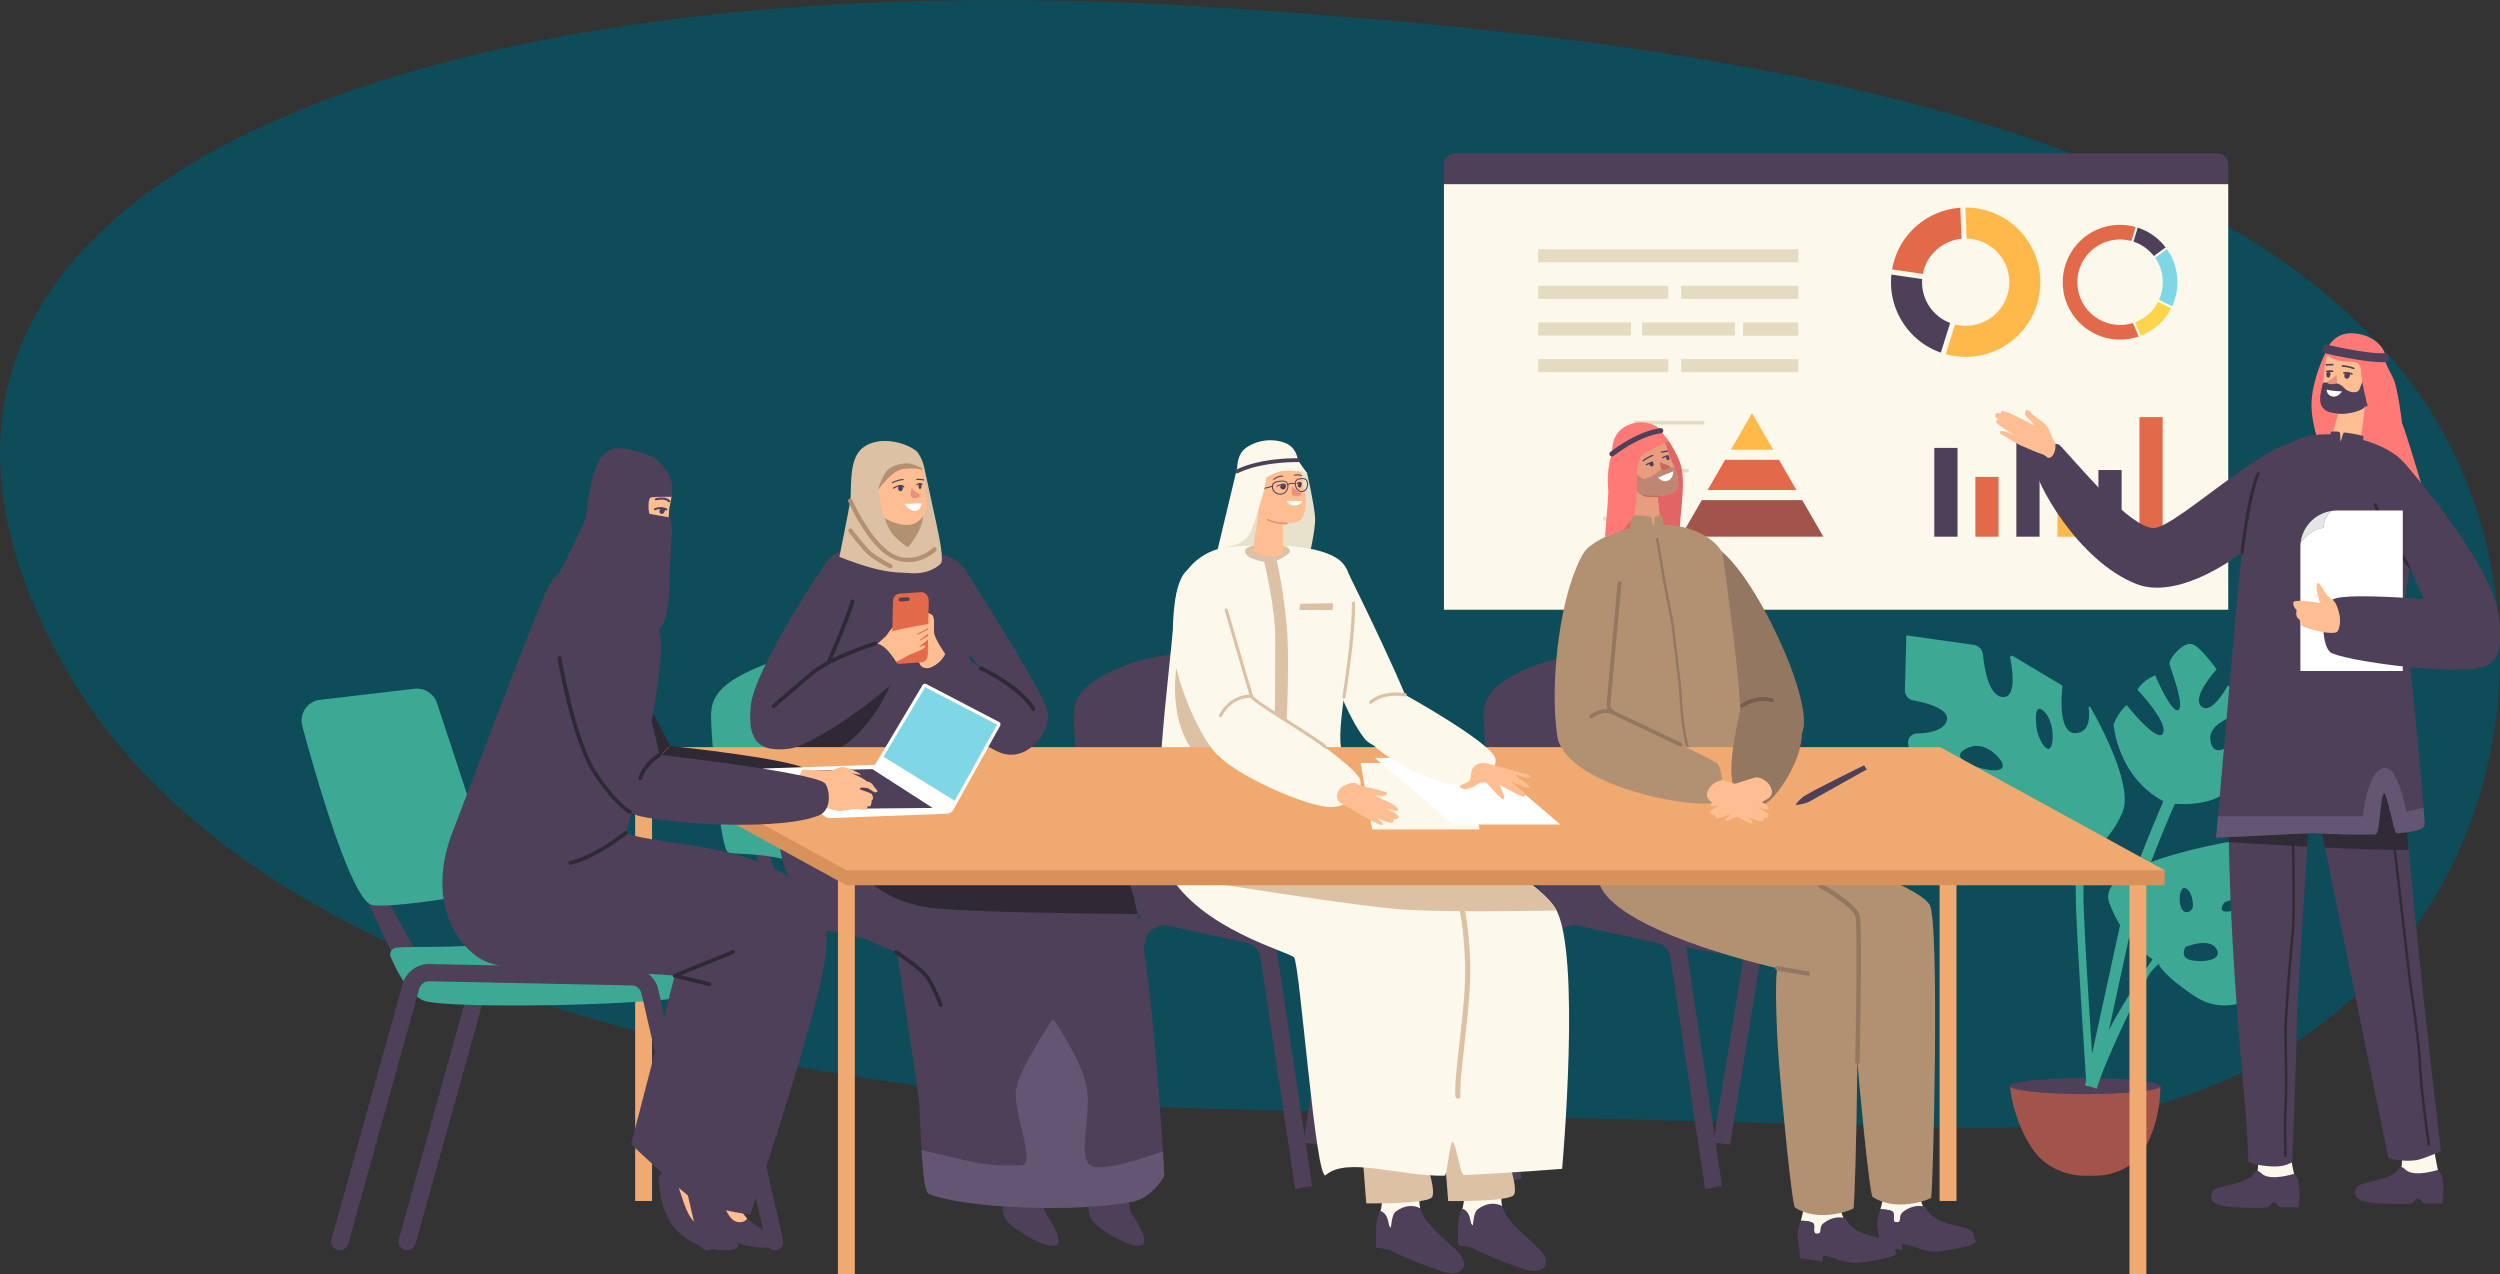
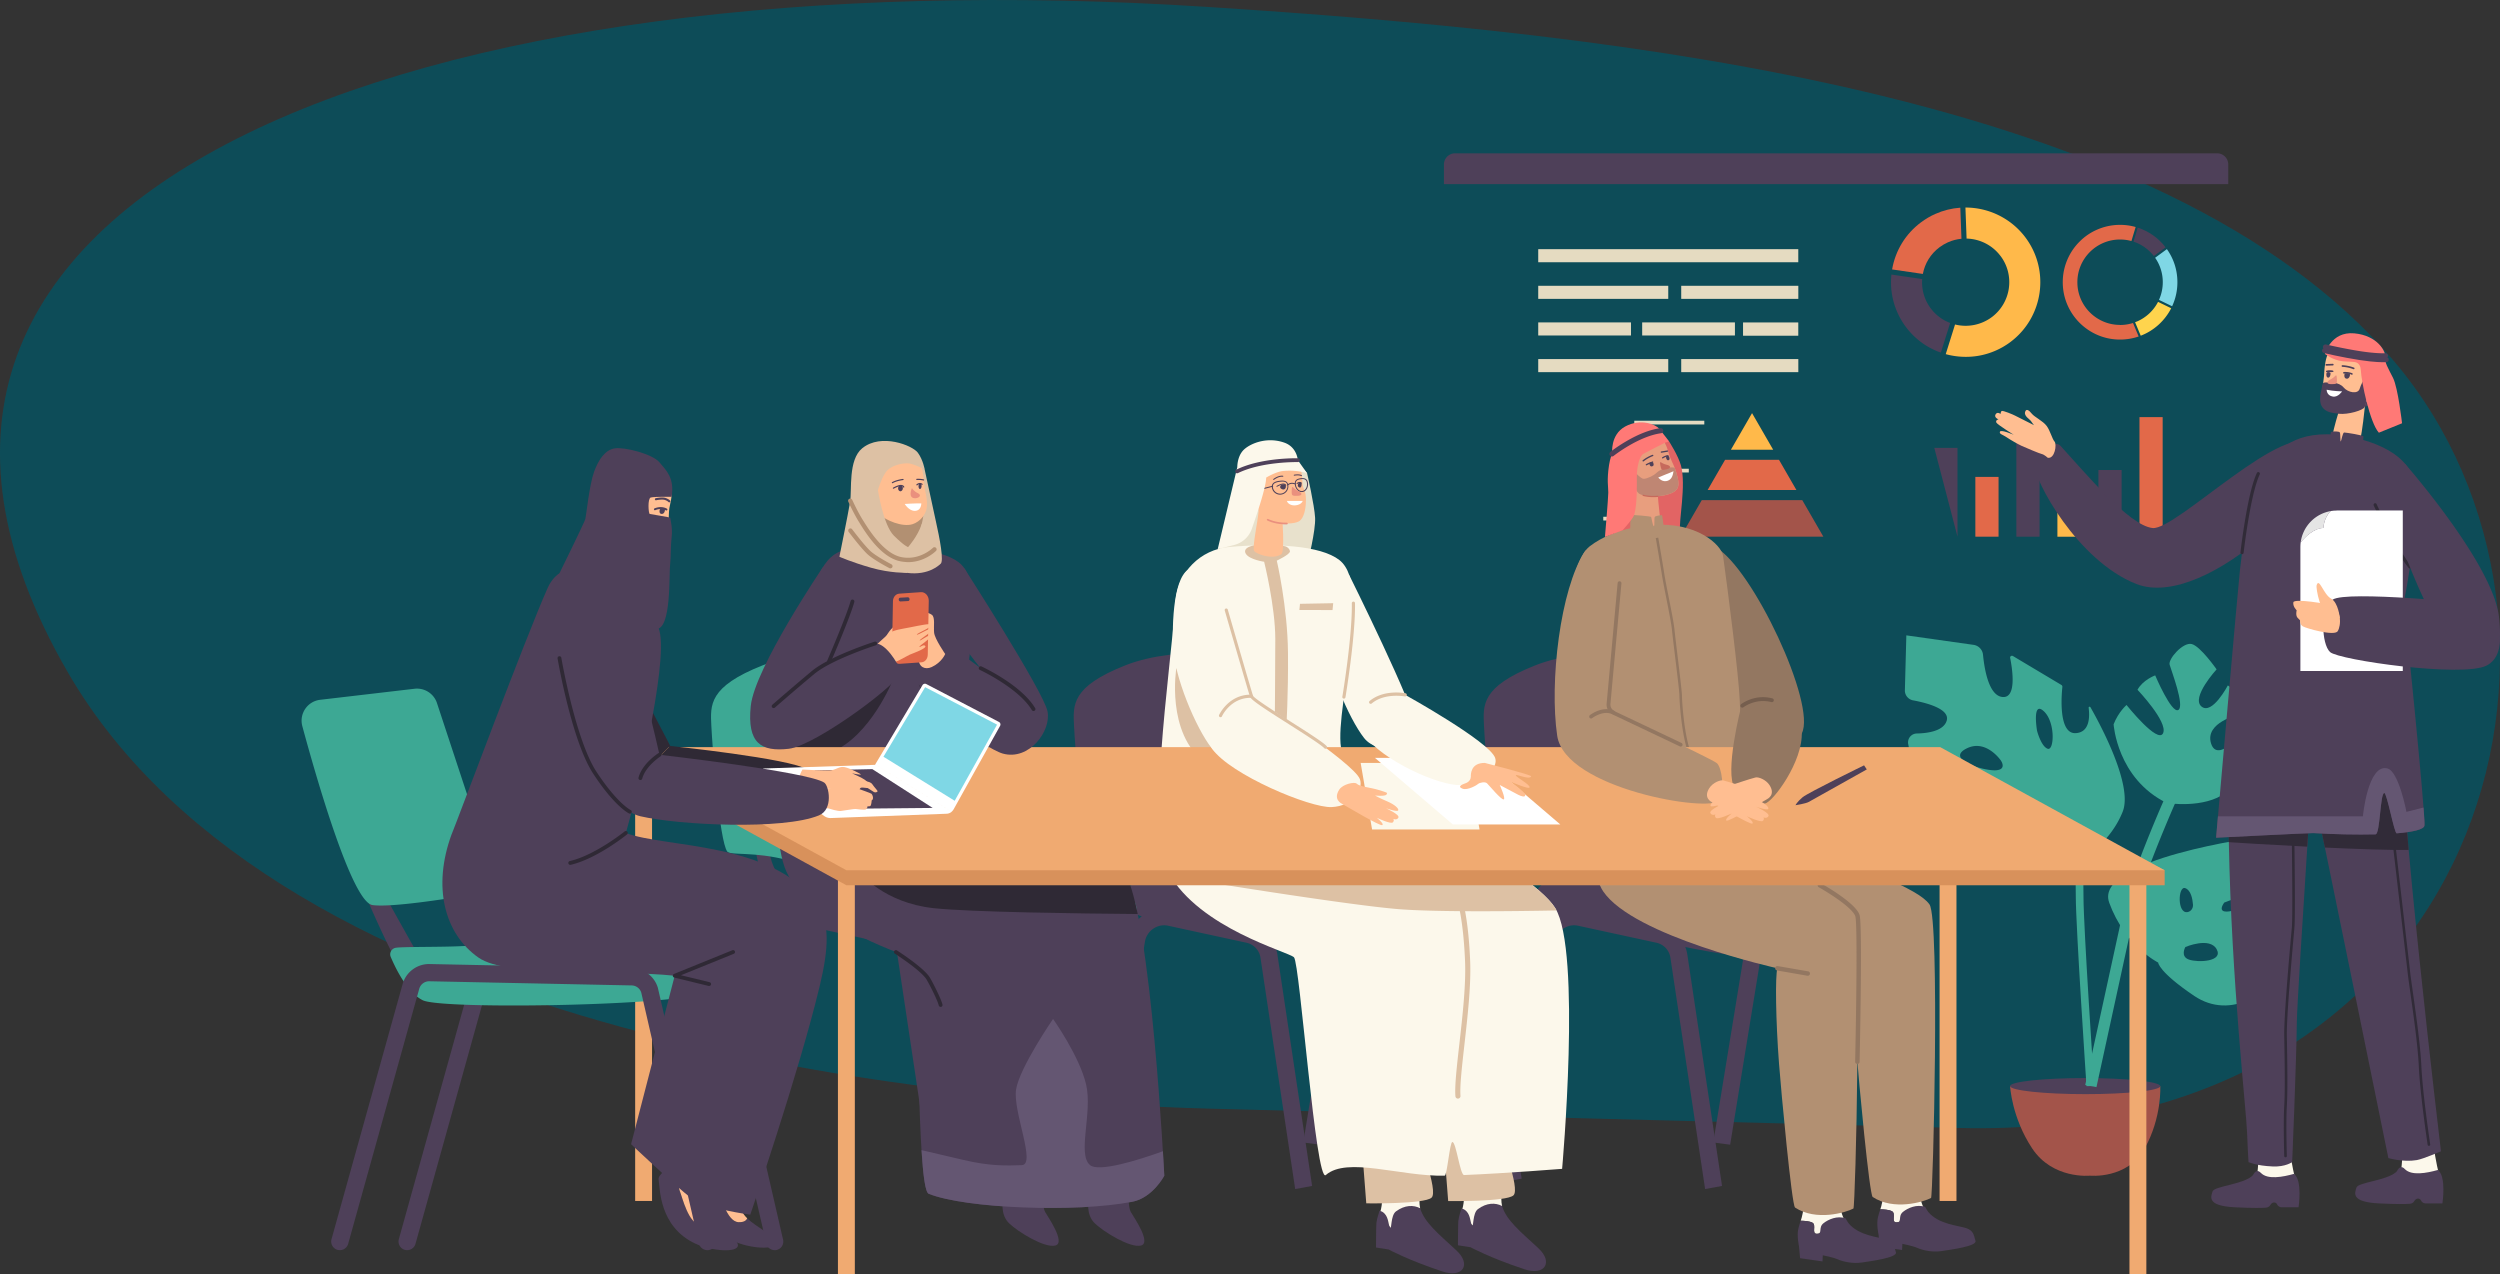
<svg xmlns="http://www.w3.org/2000/svg" viewBox="0 0 649.87 331.22">
  <rect x="0" y="0" width="649.87" height="331.22" fill="#333333" stroke="none" />
  <defs>
    <style>.cls-2{fill:#fff}.cls-4{fill:#ffbe91}.cls-5{fill:#7fd7e5}.cls-6{fill:#f0aa71}.cls-7{fill:#c66a5c}.cls-8{fill:#fcf8eb}.cls-9{fill:#e5dbc1}.cls-11{fill:#ddc1a4}.cls-12{fill:#3da894}.cls-14{fill:#ea907e}.cls-15{fill:#e89e7e}.cls-17{fill:#ffb94a}.cls-18{fill:#312b38}.cls-20{fill:#2f2935}.cls-22{fill:#b29072}.cls-24{fill:#4e4059}.cls-26{fill:#645672}.cls-27{fill:#ff7976}.cls-28{fill:#a3544a}.cls-29{fill:#e26949}.cls-30{fill:#937761}</style>
  </defs>
  <g style="isolation:isolate">
    <g id="Layer_1" data-name="Layer 1">
      <path d="M314.48 288.19c-68.03-1.75-241.13-17.08-296.91-113.53-72.86-126 91.6-186.03 295.97-172.88 108.19 6.96 249.21 22.11 308.63 91.93 59.42 69.82 23.91 203.03-113.17 199.5-169.02-4.36-194.53-5.02-194.53-5.02" style="fill:#005665;mix-blend-mode:color-dodge;opacity:.74" />
      <path class="cls-28" d="M542.04 282.33h19.52s.46 8.12-4.05 16.2c-4.5 8.08-14.25 7.08-14.25 7.08s-9.64 1-15-7.08c-5.35-8.07-5.74-16.2-5.74-16.2h19.52Z" />
      <path class="cls-24" d="M522.52 282.33c.06 1.15 8.85 2.09 19.63 2.09s19.47-.94 19.41-2.09c-.06-1.15-8.85-2.09-19.63-2.09s-19.47.94-19.41 2.09" />
      <path class="cls-12" d="m542.39 282.34 1.99-.03s-2.79-41.38-2.78-49.18c0-7.91-.65-12.7-.68-12.9l-1.98.17s.66 4.87.66 12.62c0 7.87 2.78 49.26 2.78 49.31" />
-       <path class="cls-12" d="M545.06 283.01c1.8-6.64 12.16-28.28 14.34-30.72 2.36-2.64 4.33-3.73 4.35-3.74l-1.58-2.76c-.36.19-16.33 22.26-20.12 36.26l3.01.96Z" />
      <path class="cls-12" d="m544.97 282.6 9.92-45.51c2.53-10.56 11.61-30.74 11.7-30.95l-2.69-1.32c-.38.84-9.33 20.71-11.9 31.52v.07l-9.95 45.64 2.92.54ZM496.04 193.42c.65 3.63 2.04 9.93 4.39 14.07.6 1.05 1.84 1.58 2.96 1.24 3.56-1.07 11.35-3.01 11.65.34.27 3.01-5.4 4.44-8.93 5.04-1 .17-1.24 1.48-.37 2.08 6.2 4.25 23.3 14.48 35.57 7.25 0 0 7.34-4.47 10.49-12.47 2.69-6.82-5.81-22.6-8.39-27.12-.14-.24-.5-.14-.47.14.29 2.22.34 6.38-3.36 6.59-4.57.26-3.68-10.03-3.47-12.02a.54.54 0 0 0-.26-.51l-12.58-7.51c-.38-.22-.82.08-.73.5.58 2.91 1.78 10.64-2.1 10.13-3.5-.46-4.61-7.33-4.96-10.98a2.878 2.878 0 0 0-2.45-2.56l-17.48-2.47-.38 14.3c-.03 1.24.88 2.36 2.11 2.59 3.44.64 9.67 2.22 8.76 5.28-.81 2.71-4.94 3.28-7.76 3.34-1.46.03-2.51 1.32-2.25 2.77m35.24-8.57c3.09 2.83 2.73 10.42 1 9.76-1.72-.65-2.75-4.69-2.75-4.69s-1.34-7.91 1.75-5.07m-20.26 9.8c5.14-2.8 9.1 3.01 9.1 3.01s1.76 2.45-1.45 2.56c-3.21.11-12.8-2.78-7.65-5.58" />
      <path class="cls-12" d="M548.27 234.62c4.15 11.38 12.74 15.59 12.74 15.59s.04 2.38 9.4 8.69c9.36 6.31 20.81-.33 22.91-10.31 2.09-9.99-5.99-31.05-5.99-31.05s-43.2 5.71-39.05 17.08m29.91 0s7.26-2.98 6.83-.8c-.43 2.18-10.08 5.42-6.83.8m-10.11 11.55s6.32-2.7 8.13.57c1.81 3.27-4.85 3.52-7.2 2.7-2.35-.82-.93-3.27-.93-3.27m-.04-15.3c1.5.51 1.91 2.85 2.02 4.28.07.9-.48 1.74-1.35 1.93-2.8.64-2.58-6.86-.67-6.22M563.26 208.74s9.68 1.58 15.33-2.69c5.64-4.27 8.6-11.21 8.6-11.21l-3.64-4.99s-7.09 8.86-8.79 3.4c-1.69-5.46 7.21-7.48 7.21-7.48s.47-5.57-2.84-7.6c0 0-4.08 7.8-6.86 5.48-2.78-2.33 3.93-9.65 3.93-9.65s-4.22-6.06-6.49-6.59c-2.27-.52-6.12 3.89-5.72 5.36.4 1.47 4.02 10.81 2.25 11.79-1.77.98-6-9-6-9s-3.19 1.16-4.6 3.74c0 0 7.99 8.38 6.65 11.29-1.34 2.91-9.5-7.33-9.5-7.33s-2.09 1.78-3.36 5.02c0 0 .9 14.14 13.83 20.46" />
      <path class="cls-8" d="M493.01 317.75c1.55-.02.89-.71 2.66-1.21 1.43-.4 2.24-3.2 4.45-2.46-1.89-3.51-1.2-9.34-1.2-9.34-2.22-.78-9.35-.45-9.35-.45s.26 5.5-.23 7.92c-.22 1.11-.39 1.68-.55 2.15.97.02 2.28.12 2.99.48 1.21.62-.32 2.94 1.23 2.92" />
      <path class="cls-24" d="M513.52 322.55c-.45-1.43-.42-2.6-2.38-3.29-1.97-.69-7.22-.94-9.95-4.28-.18-.22-.61-.99-.75-1.26-2.2-.73-4.48.29-5.73 1.28-1.45 1.14-.14 2.73-1.69 2.75-1.55.02-.02-2.29-1.23-2.92-.71-.37-2.02-.46-2.99-.48-.19.56-.37.99-.62 2.02-.46 1.9.15 4.6.15 4.6l.29 3.13 5.82.83.08-1.59s2.64.5 3.95 1.08c1.31.58 3.87 1.15 6.11.81 2.24-.34 9.4-1.25 8.95-2.68" />
      <path class="cls-8" d="M472.32 320.72c1.55-.02.89-.71 2.66-1.21 1.43-.4 2.24-3.2 4.45-2.46-1.89-3.51-1.2-9.34-1.2-9.34-2.22-.78-9.35-.45-9.35-.45s.26 5.5-.23 7.92c-.22 1.11-.39 1.68-.55 2.15.97.02 2.28.12 2.99.48 1.21.62-.32 2.94 1.23 2.92" />
      <path class="cls-24" d="M492.83 325.53c-.45-1.43-.42-2.6-2.38-3.29-1.97-.69-7.22-.94-9.95-4.29-.18-.22-.61-.99-.75-1.26-2.2-.73-4.48.29-5.73 1.28-1.45 1.14-.14 2.73-1.69 2.75-1.55.02-.02-2.29-1.23-2.92-.71-.37-2.02-.46-2.99-.48-.19.56-.37.99-.62 2.02-.46 1.9.15 4.6.15 4.6l.29 3.13 5.82.83.08-1.59s2.64.5 3.95 1.08c1.31.58 3.87 1.15 6.11.81 2.24-.34 9.4-1.25 8.95-2.68" />
      <path class="cls-6" d="M504.19 199.1h4.39v113.09h-4.39z" />
      <path class="cls-8" d="M361.35 319.09c.48.66 1.28-2.65 2.95-3.3 1.22-.47 2.99-1.75 4.88-1.7-.01-.05-.03-.1-.04-.15-.41-1.49 0-8.31 0-8.31l-10.24.94s1.13 5.35-.33 9.15c.44-.02 2.31 2.7 2.79 3.36" />
      <path class="cls-24" d="M378.59 325.04c-4.59-4.23-8.33-7.26-9.42-10.95-1.71-.91-4.02-.87-6.29.81-1.44 1.07-1.05 4.85-1.54 4.19-.48-.66-.32-2.44-1.41-3.6-.51-.54-.95-.71-1.38-.69-.1.77-.56 1.51-.76 3.16-.07.54-.1 6.33-.1 6.33l3.28.51s4.94 2.72 14.02 5.73c5.27 1.75 7.56-1.83 3.59-5.49" />
      <path class="cls-11" d="m353.71 294.12 1.45 18.69s15.04.23 16.96-1.47c1.92-1.7-3.62-15.6-3.62-15.6l-14.79-1.62Z" />
      <path class="cls-8" d="M350.75 149.53s17.21 34.63 17.3 39.3c.08 4.66-9.48 8.08-13.47 3-3.98-5.09-9.77-18.51-10.02-26.74-.25-8.23 6.19-15.55 6.19-15.55" />
      <path d="m338.86 121.95.92 1.07s1.91 8.31 2.08 11.59c.17 3.28-1.86 11.42-2.08 12.24-.21.82-22.06-1.72-22.63-2.29-.57-.57-.27-2.16.55-4.45.82-2.29 7.56-17.01 12.43-18 4.86-.99 8.73-.17 8.73-.17" style="fill:#e8e1cc" />
      <path class="cls-24" d="m391.15 307.2 4.4-.81-9.02-60.13c-.56-3.73-3.29-6.65-6.96-7.45l-20.36-4.42c-2.53-.55-5.23 0-7.41 1.51a9.855 9.855 0 0 0-4.1 6.45l-8.91 54.64 4.39.57 8.91-54.64a5.05 5.05 0 0 1 2.15-3.38c1.16-.8 2.54-1.08 3.88-.79l20.36 4.42c1.92.42 3.36 1.95 3.65 3.9l9.02 60.13ZM300.95 235.84c.56-.02 1.11-.32 1.44-.84.51-.81.27-1.85-.52-2.33-7.75-4.66-7.77-12.85-7.76-12.93 0-.94-.75-1.68-1.69-1.65h-.02c-.93.03-1.69.81-1.7 1.75 0 .41.02 10.17 9.34 15.77.28.17.6.25.91.23M351.33 228.25c.56-.02 1.11-.32 1.44-.84.51-.81.27-1.85-.52-2.33-7.75-4.66-7.77-12.85-7.76-12.93 0-.94-.75-1.68-1.69-1.65h-.02c-.93.03-1.69.81-1.7 1.74 0 .41.02 10.17 9.34 15.78.28.17.6.25.91.23" />
      <path class="cls-24" d="M343.51 215.78c2.31-1.05 3.87-3.33 3.98-5.85.05-1.19.04-2.57-.11-4.05-.42-4.04-2.36-22.04-2.79-25.99-.08-.73-.27-1.44-.6-2.09-.92-1.88-3.33-5.21-9.06-6.15-8.13-1.34-28.38-4.25-42.42 1.31-14.05 5.56-13.58 10.28-13.32 15.7.26 5.42 2.08 29.99 4.15 32.71.79 1.04 6.98-.07 15.75 2.23 8.17 2.15 28.51-.6 44.41-7.84M323.12 228.19c3.39-.15 6.77-.76 10.02-1.84 8.97-2.98 19.85-3.24 28.57-1.65 10.47 1.9 27.38 2.01 28.08 12.1.7 10.09-25.21 11.28-35.15 11.97-9.94.69-23.9-2.83-32.79-4.61s-28.6-5.28-29.3-8.75c-.7-3.46 1.04-6.49 5.41-6.38 3.22.08 17.78-.52 25.16-.84" />
      <path class="cls-24" d="m336.68 309.09 4.4-.81-9.02-60.13c-.56-3.73-3.29-6.65-6.96-7.45l-20.36-4.42c-2.53-.55-5.23 0-7.41 1.51a9.855 9.855 0 0 0-4.1 6.45l-8.91 54.64 4.39.57 8.91-54.64a5.05 5.05 0 0 1 2.15-3.38c1.16-.8 2.54-1.08 3.88-.79l20.36 4.42c1.92.42 3.36 1.95 3.65 3.9l9.02 60.13Z" />
      <path class="cls-24" d="m296.87 307.2 4.4-.81-9.02-60.13c-.56-3.73-3.29-6.65-6.96-7.45l-20.36-4.42c-2.53-.55-5.23 0-7.41 1.51a9.855 9.855 0 0 0-4.1 6.45l-8.91 54.64 4.39.57 8.91-54.64a5.05 5.05 0 0 1 2.15-3.38c1.16-.8 2.54-1.08 3.88-.79l20.36 4.42c1.92.42 3.36 1.95 3.65 3.9l9.02 60.13ZM206.67 235.84c.56-.02 1.11-.32 1.44-.84.51-.81.27-1.85-.52-2.33-7.75-4.66-7.77-12.85-7.76-12.93 0-.94-.75-1.68-1.69-1.65h-.02c-.93.03-1.69.81-1.7 1.75 0 .41.02 10.17 9.34 15.77.28.17.6.25.91.23M257.05 228.25c.56-.02 1.11-.32 1.44-.84.51-.81.27-1.85-.52-2.33-7.75-4.66-7.77-12.85-7.76-12.93 0-.94-.75-1.68-1.69-1.65h-.02c-.93.03-1.69.81-1.7 1.74 0 .41.02 10.17 9.34 15.78.28.17.6.25.91.23" />
      <path class="cls-12" d="M249.23 215.78c2.31-1.05 3.87-3.33 3.98-5.85.05-1.19.04-2.57-.11-4.05-.42-4.04-2.36-22.04-2.79-25.99-.08-.73-.27-1.44-.6-2.09-.92-1.88-3.33-5.21-9.06-6.15-8.13-1.34-28.38-4.25-42.42 1.31-14.05 5.56-13.58 10.28-13.32 15.7.26 5.42 2.08 29.99 4.15 32.71.79 1.04 6.98-.07 15.75 2.23 8.17 2.15 28.51-.6 44.41-7.84M228.84 228.19c3.39-.15 6.77-.76 10.02-1.84 8.97-2.98 19.85-3.24 28.57-1.65 10.47 1.9 27.38 2.01 28.08 12.1.7 10.09-25.21 11.28-35.15 11.97-9.94.69-23.9-2.83-32.79-4.61s-28.6-5.28-29.3-8.75c-.7-3.46 1.04-6.49 5.41-6.38 3.22.08 17.78-.52 25.16-.84" />
      <path class="cls-24" d="m242.4 309.09 4.4-.81-9.02-60.13c-.56-3.73-3.29-6.65-6.96-7.45l-20.36-4.42c-2.53-.55-5.23 0-7.41 1.51a9.855 9.855 0 0 0-4.1 6.45l-8.91 54.64 4.39.57 8.91-54.64a5.05 5.05 0 0 1 2.15-3.38c1.16-.8 2.54-1.08 3.88-.79l20.36 4.42c1.93.42 3.36 1.95 3.65 3.9l9.02 60.13Z" />
      <path class="cls-8" d="M382.64 318.49c.48.66 1.28-2.65 2.95-3.3 1.22-.47 2.99-1.75 4.88-1.7-.01-.05-.03-.1-.04-.15-.41-1.49 0-8.31 0-8.31l-10.24.94s1.13 5.35-.33 9.15c.44-.02 2.31 2.7 2.79 3.36" />
      <path class="cls-24" d="M399.88 324.45c-4.59-4.23-8.33-7.26-9.42-10.95-1.71-.91-4.02-.87-6.28.81-1.44 1.07-1.06 4.85-1.54 4.19-.48-.66-.32-2.44-1.41-3.6-.51-.54-.95-.71-1.38-.69-.1.77-.56 1.51-.76 3.17-.07.54-.1 6.33-.1 6.33l3.28.51s4.94 2.72 14.02 5.73c5.27 1.75 7.56-1.83 3.59-5.49" />
      <path class="cls-11" d="m375 293.52 1.45 18.69s15.04.23 16.96-1.47c1.92-1.7-3.62-15.6-3.62-15.6L375 293.52Z" />
      <path class="cls-24" d="m497.72 307.2 4.4-.81-9.02-60.13c-.56-3.73-3.29-6.65-6.96-7.45l-20.36-4.42c-2.53-.55-5.23 0-7.41 1.51a9.855 9.855 0 0 0-4.1 6.45l-8.91 54.64 4.39.57 8.91-54.64a5.05 5.05 0 0 1 2.15-3.38c1.16-.8 2.54-1.08 3.88-.79l20.36 4.42c1.92.42 3.36 1.95 3.65 3.9l9.02 60.13ZM407.52 235.84c.56-.02 1.11-.32 1.44-.84.51-.81.27-1.85-.52-2.33-7.75-4.66-7.77-12.85-7.76-12.93 0-.94-.75-1.68-1.69-1.65h-.02c-.93.03-1.69.81-1.7 1.75 0 .41.02 10.17 9.34 15.77.28.17.6.25.91.23M457.89 228.25c.56-.02 1.11-.32 1.44-.84.51-.81.27-1.85-.52-2.33-7.75-4.66-7.77-12.85-7.76-12.93 0-.94-.75-1.68-1.69-1.65h-.02c-.93.03-1.69.81-1.7 1.74 0 .41.02 10.17 9.34 15.78.28.17.6.25.91.23" />
      <path class="cls-24" d="M450.08 215.78c2.31-1.05 3.87-3.33 3.98-5.85.05-1.19.04-2.57-.11-4.05-.42-4.04-2.36-22.04-2.79-25.99-.08-.73-.27-1.44-.6-2.09-.92-1.88-3.33-5.21-9.06-6.15-8.13-1.34-28.38-4.25-42.42 1.31-14.05 5.56-13.58 10.28-13.32 15.7.26 5.42 2.08 29.99 4.15 32.71.79 1.04 6.98-.07 15.75 2.23 8.17 2.15 28.51-.6 44.41-7.84M429.69 228.19c3.39-.15 6.77-.76 10.02-1.84 8.97-2.98 19.85-3.24 28.57-1.65 10.47 1.9 27.38 2.01 28.08 12.1.7 10.09-25.21 11.28-35.15 11.97-9.94.69-23.9-2.83-32.79-4.61s-28.6-5.28-29.3-8.75c-.7-3.46 1.04-6.49 5.41-6.38 3.22.08 17.78-.52 25.16-.84" />
      <path class="cls-24" d="m443.24 309.09 4.4-.81-9.02-60.13c-.56-3.73-3.29-6.65-6.96-7.45l-20.36-4.42c-2.53-.55-5.23 0-7.41 1.51a9.855 9.855 0 0 0-4.1 6.45l-8.91 54.64 4.39.57 8.91-54.64a5.05 5.05 0 0 1 2.15-3.38c1.16-.8 2.54-1.08 3.88-.79l20.36 4.42c1.92.42 3.36 1.95 3.65 3.9l9.02 60.13ZM579.23 42.76c0-1.61-1.3-2.91-2.91-2.91H378.26c-1.61 0-2.91 1.3-2.91 2.91v5.11h203.88v-5.11Z" />
-       <path class="cls-8" d="M375.35 47.87h203.88V158.5H375.35z" />
      <path d="M555.43 83.59c-.14.06-.28.11-.42.17l1.47 3.51c1.71-.66 3.26-1.62 4.63-2.85 1.35-1.23 2.46-2.67 3.29-4.29l-3.42-1.66a11.106 11.106 0 0 1-5.54 5.13" style="fill:#ffd44d" />
      <path class="cls-24" d="M555.43 63.12c1.32.56 2.51 1.36 3.53 2.38.33.33.64.68.93 1.05l3.06-2.25c-.91-1.19-1.99-2.23-3.21-3.1-1.24-.88-2.6-1.56-4.04-2.03l-1.1 3.64c.28.09.56.2.83.31" />
      <path class="cls-29" d="M551.11 84.46c-1.5 0-2.96-.29-4.32-.87-1.32-.56-2.51-1.36-3.53-2.38a11.106 11.106 0 0 1-2.38-3.53c-.58-1.37-.87-2.82-.87-4.32s.29-2.95.87-4.32c.56-1.32 1.36-2.51 2.38-3.53 1.02-1.02 2.21-1.82 3.53-2.38 1.37-.58 2.82-.87 4.32-.87 1.01 0 1.99.13 2.95.39l1.1-3.64c-1.31-.37-2.67-.56-4.05-.56-2.01 0-3.96.39-5.8 1.17-1.78.75-3.37 1.82-4.74 3.2a14.779 14.779 0 0 0-3.19 4.74c-.78 1.84-1.17 3.79-1.17 5.8s.39 3.97 1.17 5.8a14.972 14.972 0 0 0 7.93 7.94c1.84.78 3.79 1.17 5.8 1.17 1.66 0 3.28-.27 4.83-.8l-1.47-3.51c-1.08.34-2.21.52-3.36.52" />
      <path class="cls-5" d="M560.22 67.01a11.004 11.004 0 0 1 1.99 6.34c0 1.5-.29 2.96-.87 4.32-.04.09-.08.18-.12.28l3.42 1.66a14.8 14.8 0 0 0 1.37-6.26c0-3.11-.94-6.07-2.73-8.59l-3.06 2.25Z" />
      <path class="cls-17" d="M520.05 66.56c3.75 5.01 2.72 12.13-2.29 15.88a11.388 11.388 0 0 1-9.55 1.91l-2.42 7.71c2.7.74 5.55.9 8.3.46 3.07-.49 6.01-1.74 8.51-3.61 8.57-6.41 10.33-18.61 3.91-27.18-3.67-4.91-9.47-7.79-15.6-7.78l.3 8.07c3.48.08 6.74 1.74 8.83 4.54" />
      <path class="cls-24" d="M501.89 80.16a11.29 11.29 0 0 1-2.22-7.62l-8-1.17c-.15 1.47-.14 2.94.04 4.4.41 3.33 1.7 6.52 3.72 9.22 2.32 3.1 5.45 5.4 9.09 6.67l2.42-7.71c-2.02-.76-3.75-2.06-5.05-3.8" />
      <path class="cls-29" d="M499.84 71.21c.53-2.79 2.05-5.23 4.34-6.94.67-.5 1.39-.92 2.16-1.27 1.13-.51 2.32-.82 3.54-.93l-.3-8.08c-2.27.16-4.47.71-6.54 1.64-1.31.58-2.55 1.32-3.7 2.18-4 2.99-6.64 7.32-7.49 12.23l7.99 1.17Z" />
-       <path class="cls-24" d="M502.82 116.43h6.03v23.08h-6.03z" />
+       <path class="cls-24" d="M502.82 116.43h6.03v23.08z" />
      <path class="cls-29" d="M513.49 123.97h6.03v15.54h-6.03z" />
      <path class="cls-24" d="M524.15 110.69h6.03v28.82h-6.03z" />
      <path class="cls-17" d="M534.82 133.26h6.03v6.26h-6.03z" />
      <path class="cls-24" d="M545.48 122.18h6.03v17.33h-6.03z" />
      <path class="cls-29" d="M556.15 108.43h6.03v31.08h-6.03z" />
      <path class="cls-9" d="M399.86 64.77h67.6v3.4h-67.6zM399.86 74.29h33.8v3.4h-33.8zM437.03 74.29h30.44v3.4h-30.44zM399.86 83.81h24.11v3.4h-24.11zM426.88 83.81h24.11v3.4h-24.11zM453.1 83.82h14.36v3.45H453.1zM399.86 93.34h33.8v3.4h-33.8zM437.03 93.34h30.44v3.4h-30.44z" />
      <path class="cls-29" d="m446.16 123.45-2.26 3.92h23.07l-2.26-3.92-2.26-3.92h-14.02l-2.27 3.92z" />
      <path class="cls-28" d="M468.49 130h-26.11l-5.49 9.51h37.09l-5.49-9.51z" />
      <path class="cls-17" d="m460.93 116.9-5.49-9.51-5.49 9.51h10.98z" />
      <path class="cls-9" d="M424.83 109.37h18.2v.97h-18.2zM420.8 121.85H439v.97h-18.2zM416.77 134.33h18.2v.97h-18.2z" />
      <path class="cls-22" d="M434.39 196.95s23.05 12.83 36.78 21.47c13.01 8.18 27.28 12.23 30.4 16.69 2.72 3.89.92 76.03.4 76.3-2.01 1.06-9.73 3.34-15.17-.26-.85-.57-3.63-30.32-4.17-37.45-.84-11.01-1.02-22.8-.42-24.75 0 0-37.32-8.26-45.27-19.97-5-7.36-2.55-32.02-2.55-32.02" />
      <path class="cls-30" d="M445.94 142.23c9.7 5.48 26.28 40.94 22.44 48.4-3.84 7.47-12.62 2.11-15.1-1.55-2.48-3.66-17.46-52.57-7.33-46.85" />
      <path d="m432.29 113.82 1.58.93s2.33 3.59 3.07 6.18c1.46 5.11-.64 14.84-.18 16.92.47 2.09-9.83 3.62-13.08 3.27-3.25-.35-4.02-.73-4.04-3.08-.01-2.36 5.97-25.64 12.63-24.22" style="fill:#e26464" />
      <path class="cls-22" d="M414.21 199.7s23.05 12.83 36.78 21.47c13.01 8.18 27.28 12.23 30.4 16.69 2.72 3.89.92 76.03.4 76.3-2.01 1.06-9.73 3.34-15.17-.26-.85-.57-3.63-30.32-4.17-37.45-.84-11.01-1.02-22.8-.42-24.75 0 0-37.32-8.26-45.27-19.97-5-7.36-2.55-32.02-2.55-32.02" />
      <path class="cls-22" d="M429.2 136.51s-9.19.34-15.92 5.47c-6.11 4.66-8.66 30.62-6.21 60.02.36 4.34 12.94 6.43 25.24 6.56 19.4.21 22.75-6.43 22.48-7.99-.1-.62-2.11-5.87-2.55-18.47-.22-6.19-3.02-28.18-4.33-37.56-.41-2.92-6.94-9.05-18.72-8.03" />
      <path class="cls-30" d="M482.82 276.57h-.01a.58.58 0 0 1-.57-.59c.22-9.71.65-35.41.06-37.73-.15-.6-1-2.01-4.93-4.74-2.3-1.59-4.55-2.86-4.57-2.87a.577.577 0 0 1-.22-.79c.16-.28.51-.38.79-.22.94.53 9.27 5.28 10.05 8.33.75 2.95.01 36.61-.02 38.04 0 .32-.27.57-.58.57M440.07 197.92c-.11 0-.22-.06-.28-.16-2.53-4.1-3.21-15.15-3.23-17.02 0-.84-.61-5.84-1.15-10.26-.34-2.85-.67-5.54-.78-6.67-.16-1.65-.83-5.02-1.47-8.27-.47-2.39-.92-4.65-1.16-6.18-.56-3.57-1.83-10.94-1.85-11.02a.33.33 0 1 1 .65-.11c.01.07 1.29 7.45 1.85 11.03.24 1.52.68 3.77 1.16 6.16.65 3.27 1.32 6.65 1.48 8.34.11 1.13.44 3.82.78 6.66.54 4.43 1.14 9.46 1.15 10.33.02 1.84.69 12.71 3.13 16.68.1.16.05.36-.11.46-.06.03-.11.05-.17.05" />
      <path class="cls-8" d="M305.57 156.28c.57-7.49 6.48-13.46 13.97-14.1 11.77-1.01 23.69-.43 28.61 3.39 9.44 7.34-2.62 42.67.94 50.61 3.56 7.94 48.34 28.88 55.2 39.9 6.87 11.03 1.78 67.76 1.78 67.76s-14.23 1.14-25.48 1.61c-1.05.04-2.07-8.63-3.05-8.59-.69.02-1.36 8.75-2 8.76-11.45.25-25.36-5.03-30.9-.17-2.61 2.29-6.75-55.1-8.27-56.6-1.53-1.49-24.42-7.44-32.56-21.89-5.93-10.52.19-50.1 1.77-70.68" />
      <path class="cls-24" d="M208.95 161.18c2.46-7.97 4.23-17.72 11.71-18.36 11.77-1.01 23.69-.43 28.61 3.39 9.43 7.34-2.62 42.67.94 50.61 3.56 7.94 35.32 19.12 42.19 30.14 6.87 11.03 10.25 78.67 10.25 78.67s-3.01 5.74-8.33 6.77c-14.74 2.86-43.37 1.75-52.92-2.08-3.22-1.29-2.39-59.33-3.91-60.82-1.53-1.49-24.42-7.44-32.56-21.9-5.93-10.52-2.06-46.7 4.02-66.43" />
      <path class="cls-11" d="M305.79 173.69s-2.82 16.92 7.54 24.63c10.36 7.72 17.28 2.96 17.28 2.96l-24.82-27.59ZM238.49 119.76l1.87 2.26s2.01 9.39 2.93 13.54c.92 4.15 2.24 10.65 1.12 11.07-1.12.42-7.88-2.69-10.06-4.7-2.18-2.01-1.13-24.86 4.14-22.18" />
      <path class="cls-4" d="M227.32 131.93s-2.16 10.74-1.9 11c.63.65 7.35 1.67 7.53.35.46-3.42.4-9.44.4-9.44l-6.03-1.91Z" />
      <path class="cls-22" d="M240.01 134.16s-1.18 7.93-3.78 8.57c-2.6.64-7.89-9.53-7.89-9.53s5.45 1.59 11.67.96" />
      <path class="cls-4" d="M230.43 118.31c-2.9.66-4.96 3.24-4.97 6.19 0 4.39.42 6.67 2.56 8.75 2.23 2.16 6.63 3.81 9.17 3.02 1.85-.58 3.93-2.56 3.79-5.5-.1-1.96-.53-3.11-.62-3.94-.21-2.07-.45-9.46-4.43-9.26-1.7.08-3.7.34-5.5.75" />
      <path class="cls-2" d="M235.18 131s2.57-.17 4.31-.15c0 0 .05 1.88-1.63 1.95-1.59.06-2.68-1.8-2.68-1.8" />
      <path class="cls-24" d="M232.23 127.05s-.09-.03-.12-.08c-.04-.07-.02-.17.06-.21.05-.03 1.16-.66 1.9-.71.82-.04.99.48 1 .5a.17.17 0 0 1-.1.2c-.08.03-.17-.02-.2-.1 0-.01-.11-.32-.68-.28-.66.03-1.75.65-1.75.66-.03.02-.06.02-.09.02M238.34 126.19s-.07-.02-.1-.05a.157.157 0 0 1 0-.22c.28-.26.96-.63 1.55-.14.07.05.07.15.02.22-.06.07-.15.07-.22.02-.51-.43-1.11.11-1.13.13-.03.03-.08.05-.12.04M231.97 125.62s-.1-.03-.12-.08c-.04-.07-.01-.17.06-.21 1.14-.64 2.74-.83 2.81-.84.08 0 .16.05.17.14 0 .08-.05.16-.14.17-.02 0-1.61.19-2.69.8-.03.02-.06.02-.09.02M238.32 124.77c-.08 0-.14-.07-.14-.15 0-.09.07-.16.15-.16.7-.02 1.3.03 1.79.15.08.02.13.1.11.19a.16.16 0 0 1-.19.11c-.47-.11-1.04-.16-1.71-.14h-.02" />
      <path class="cls-4" d="M227.19 127.6c-.27-.49-.71-.87-1.25-1.02-.58-.17-1.3-.1-1.71.95-.76 1.97 2.47 4.88 3.39 3.39.65-1.05 0-2.53-.43-3.32" />
      <path class="cls-14" d="M227.04 130.74H227c-.08-.02-.14-.1-.12-.18.03-.14.05-.54-.16-.64-.13-.06-.32 0-.5.04-.25.06-.52.13-.72-.05-.26-.24-.67-.83-.7-1.43-.04-.63.45-.86.47-.87.08-.04.17 0 .2.07.04.08 0 .17-.07.2-.02 0-.32.16-.29.57.03.51.39 1.02.61 1.22.07.07.25.03.44-.02.23-.06.48-.12.71-.02.48.22.34.95.34.98-.01.07-.07.12-.14.13M237.05 126.88s.53.84 1.37 1.22c1.44.64.4 1.4-.49 1.42-2.08.03-.88-2.64-.88-2.64" />
      <path class="cls-24" d="M239.48 125.86s.23.51-.05 1.03-.67.11-.67-.45.28-1.16.71-.57M234.55 126.4s.37.54-.05 1.07-1.03.1-1.04-.49c-.01-.58.41-1.2 1.09-.58" />
-       <path class="cls-22" d="M239.77 122.16s-2.04-.69-5.06-.23c-3.03.45-6.49 5.51-6.49 5.51s.19-3.25 1.41-5.33 3.42-3.07 5.72-2.85c2.3.22 3.97-.16 4.43 2.91" />
      <path class="cls-11" d="M236.22 120.46c-1.58-.15-4.78.47-6.06 2.43-1.28 1.97-1.94 4.55-1.94 4.55s1.39 9.09 4.16 11.82c2.77 2.74 3.68 2.96 3.68 2.96l-.31 6.69s-4.33.11-9.34-1.33c-5.12-1.47-8.21-2.85-8.21-2.85s2.27-11.18 2.78-14.26c.51-3.09-.55-10.93 3.16-13.95 4.94-4.01 13.09-.71 14.45 1.16 1.37 1.87 1.78 4.35 1.78 4.35s-2.86-1.45-4.15-1.57" />
      <path class="cls-11" d="M236.05 142.22s2.54-2.82 3.57-6.05l4.78 10.47s-2.83 3.05-8.66 2.27c-5.84-.78.31-6.69.31-6.69" />
      <path class="cls-22" d="M235.59 146.12c4.57.21 7.58-2.77 7.72-2.91.22-.22.22-.58 0-.8s-.58-.22-.8 0c-.04.04-3.41 3.36-8.2 2.41-4.59-.9-8.5-7.21-9.79-9.28-.1-.16-.19-.3-.26-.41-1.3-2.06-2.71-5.15-2.73-5.19-.13-.28-.46-.41-.74-.28-.28.13-.41.46-.28.74.06.13 1.46 3.2 2.8 5.32.07.11.16.25.25.41 1.49 2.4 5.45 8.8 10.53 9.79.52.1 1.02.16 1.5.18M231.43 147.75c.21 0 .42-.1.53-.3.14-.27.03-.61-.24-.76-.04-.02-3.84-2-5.39-3.39-1.56-1.4-4.79-5.68-4.82-5.72a.56.56 0 0 0-.79-.11.56.56 0 0 0-.11.79c.14.18 3.33 4.41 4.97 5.88 1.66 1.48 5.46 3.47 5.62 3.55.07.04.15.06.23.06" />
      <path class="cls-20" d="M203.98 184.18c-.8 5.41-1.4 10.94-1.72 16.2 2.93-.42 7.21-2.07 13.9-4.86 10.18-4.24 15.93-18.74 15.93-18.74s-18.38 4.24-22.79 5.68c-1.61.53-3.53 1.14-5.31 1.71M238.82 177.86s6.24 14.98 11.51 19.2c-.04-.08-.08-.16-.11-.24-1.07-2.39-.73-7.25.01-13.07l-11.41-5.89ZM295.75 237.61c-1.01-4.89-2.12-8.67-3.35-10.65-1.06-1.71-2.73-3.42-4.79-5.12l-63.9 5.12s5.97 7.71 19.01 9.12c9.51 1.03 38.2 1.4 53.03 1.52" />
      <path class="cls-11" d="M363.18 236.3c9.14.78 28.76.63 41.44.37a10 10 0 0 0-.33-.58c-1.68-2.7-5.62-5.98-10.66-9.52l-84.38 2s39.8 6.53 53.94 7.73" />
      <path class="cls-6" d="M165.11 199.1h4.39v113.09h-4.39zM217.82 224.91h4.39v106.31h-4.39zM553.55 224.91h4.39v106.31h-4.39z" />
      <path style="fill:#d8915b" d="M562.7 230.13H220.04l-58.35-32.01v-3.91l342.67 3.91 58.34 28.11v3.9z" />
      <path class="cls-6" d="M562.7 226.23H220.04l-58.35-32.01h342.67l58.34 32.01z" />
-       <path class="cls-27" d="M604.34 92.04s-3.32 6.64-3.47 12.77c-.15 6.13 2.98 13.43 2.98 13.43l27.18 12.98s-5.74-19.53-6.62-21.18c-.88-1.65-14.92-23.65-20.07-18" />
      <path class="cls-8" d="M595.05 296.42c-.57-.45-6.68.02-8.2.54-.76.27.32 2.73.19 5.21-.11 2.12-.45 3.66-.1 4.01 1.64 1.64 6.94 1.65 9.85.83-.06-.11-1.3-5.06-1.49-7.97-.04-.6-.03-2.46-.24-2.62" />
      <path class="cls-24" d="M587.69 304.88c-.72-.77-1.41-.58-1.97.48-.1.15-.2.27-.33.38-2.54 2.17-9.86 2.63-10.25 3.98-.38 1.35-1.62 3.74 5.83 4.11 4.6.23 6.94.18 8.05.1.49-.03.92-.28 1.15-.68.2-.35.54-.72 1.06-.67.38.04.59.27.71.52.21.44.67.73 1.14.73h4.42s1.08-7-1.18-8.69c-2.9.82-6.9 1.58-8.63-.27" />
      <path class="cls-8" d="M632.46 295.41c-.57-.45-6.68.02-8.2.54-.76.27.32 2.73.19 5.21-.11 2.12-.45 3.66-.1 4.01 1.64 1.64 6.94 1.65 9.85.83-.06-.11-1.3-5.06-1.49-7.97-.04-.6-.03-2.46-.24-2.62" />
      <path class="cls-24" d="M625.1 303.87c-.72-.77-1.41-.58-1.97.48-.1.15-.2.27-.33.38-2.54 2.17-9.86 2.63-10.25 3.98-.38 1.35-1.62 3.74 5.83 4.11 4.6.23 6.94.18 8.05.1.49-.03.92-.28 1.15-.68.2-.35.54-.72 1.06-.67.38.04.59.27.71.52.21.44.67.73 1.14.73h4.41s1.08-7-1.18-8.69c-2.9.82-6.9 1.58-8.63-.27M622.9 169.84l1.39 6.8s.41 4.72-.05 11.65c-1.07 16.01 10.28 110.99 10.28 110.99s-4.63 2-6.26 2.28c-3.6.62-7.41-.52-7.41-.52s-17.15-84.34-19.83-96.68c-.86-3.98-1.16-8.8-1.45-9.17-3.89-5.01-10.69-20.07-9.51-21.71 1.18-1.64 32.83-3.64 32.83-3.64" />
      <path class="cls-24" d="M602.88 172.87s-5.76 86.08-5.82 92.73c-.1 9.93-1.21 36.48-1.21 36.48s-1.75 1.28-5.03 1.14c-4.37-.18-6.32-1.14-6.32-1.14s-.29-4.64-.38-7.72c-.16-5.4-4.05-39.08-4.74-75.49-.51-26.74 3.57-47.21 4.09-47.92 1.18-1.64 19.42 1.93 19.42 1.93" />
      <path class="cls-18" d="M600.67 206.39c-9.56.91-19.76 1.91-20.87 2.85-.16.14-.3.32-.43.53-.05 2.93-.06 5.96 0 9.08v.07c2.29.16 10.89.69 20.4 1.17l.89-13.71M626.14 220.94c-.47-5.21-.88-10.13-1.21-14.54-2.11-2.03-3.95-2.83-7.71-1.89-2.02.5-8.64 1.13-15.78 1.8.65 3.07 1.67 7.98 2.91 14.01 8.4.39 16.84.69 21.78.62" />
      <path class="cls-24" d="M607.13 112.97s13.47 1.11 18.63 8.32c5.06 7.08-.88 35.2-.88 35.2s5.76 56.15 5.35 58.15c-.2 1-3.03 1.63-7.21 1.98-.64.05-2.53-10.52-3.23-10.48-1.1.06-1.06 10.72-2.28 10.75-4.98.12-10.78-.01-16.17-.33-.77-.05-25.27 1.2-25.27 1.2s5.79-66.21 6.19-69.48c1.78-14.59 1.75-18.87 5.84-25.53 2.94-4.79 7.15-10.64 19.02-9.78" />
      <path class="cls-24" d="M601.6 115.74c-7.14-7.32-35.89 22.17-42.04 21.52-6.15-.65-17.7-14.56-23.96-21.39-1.5-1.64-6.86.92-6.86 4.64 0 4.4 11.35 25.32 26.61 31.3 18.36 7.2 53.77-28.37 46.26-36.07" />
      <path class="cls-4" d="M532.32 119s-.92-.84-1.54-.97-4.32-1.71-5.28-2.14c-.96-.43-2.95-1.59-3.94-2.26-.98-.67-1.95-.81-1.67-1.43.28-.61 3.57.82 3.57.82s-4.18-2.63-4.48-3.13c-.3-.5.2-.87.54-.86 0 0-1.25-.5-.78-1.31.46-.81 1.31-.12 1.31-.12s0-.61.31-.77c.3-.16 2.93.92 3.44 1.2.51.28 4.93 2.49 4.93 2.49s-.61-.78-.84-1.14c-.23-.37-1.75-1.19-1.48-2.25s1.05-.48 1.75.4 2.91 1.9 3.86 3.18c.95 1.28 1.43 3.38 2.06 4.08.63.71.08 4.51-1.75 4.21" />
      <path class="cls-24" d="M619.36 94.55s.44 1.04-.41 3.89-1.5 7.01-4.4 7.32c-2.9.31-4.61-10.43-2.97-11.42 1.64-.99 5.99-2.2 7.78.21" />
      <path class="cls-4" d="M612.3 90.68a5.33 5.33 0 0 1 4.26 5.14c.06 3.72-.41 7.16-1.11 8.19-1.48 2.18-7.66 3.24-10.13 2.15-1.49-.66-1.64-2.24-1.56-4.73.06-1.66.29-2.9.35-3.6.15-1.76.18-7.75 3.54-7.67 1.43.04 3.12.21 4.64.53" />
      <path class="cls-4" d="M615.29 102.08s-.49 2.73-.74 5.35c-.2 2.05-.92 7.78-1.53 8.33-.57.52-6.04.41-6.8-.42-.76-.83 2.59-11.16 2.59-11.16l6.49-2.09Z" />
      <path class="cls-24" d="M603.75 99.9s-.07-.5.86-.48c.93.03 3.33-.23 4.62 1.31 1.09 1.3 3.73 1.87 4.18.27.21-.73 1.06-2.61 1.37-2.63.31-.01.57 3.64.63 4.25.05.61-.39 2.3-.71 3.17-.31.86-4.38 2.05-6.72 1.77-2.33-.28-3.3-.51-4.22-1.62-.92-1.1-.62-3.02-.54-3.51s.52-2.55.52-2.55" />
      <path class="cls-2" d="M608.82 101.74s-2.26-.05-4.01-.43c0 0-.05 1.51 1.62 1.78 1.38.22 2.39-1.35 2.39-1.35" />
      <path class="cls-14" d="M607.39 97.71c-.02-.13-.17-.18-.26-.08-.24.27-.7.7-1.4 1.05-1.02.52-1.01 1.19.29 1.18 1.3 0 1.41-.1 1.46-.76.03-.35-.04-1-.09-1.4" />
      <path class="cls-4" d="M615.58 97.56c.23-.47.63-.84 1.13-1 .54-.18 1.21-.15 1.62.82.76 1.81-2.14 4.65-3.04 3.3-.63-.95-.09-2.36.3-3.12" />
      <path class="cls-14" d="M615.97 100.55a.331.331 0 0 1-.27-.2c-.03-.08-.31-.81.19-1.18.24-.17.53-.16.76-.15.08 0 .2.01.25 0 .16-.22.34-.7.29-1.09-.03-.27-.23-.32-.23-.32a.335.335 0 0 1-.24-.4.33.33 0 0 1 .39-.24c.23.06.65.3.73.87.08.57-.16 1.22-.42 1.57-.21.29-.55.27-.81.26-.13 0-.29-.01-.35.03-.05.03-.03.25.03.4a.327.327 0 0 1-.34.45" />
      <path class="cls-18" d="M626.47 147.81a.41.41 0 0 1-.31-.14c-3.34-3.89-8.89-15.77-9.12-16.27-.1-.21 0-.45.2-.55.21-.1.46 0 .55.2.06.12 5.74 12.28 9 16.08a.41.41 0 0 1-.31.68" />
      <path class="cls-24" d="m611.34 97.41-.1-.03c-.22-.14-.82-.24-1.2-.25-.37-.02-.75.03-.85-.03a.21.21 0 0 1-.07-.29c.09-.16.42-.13.94-.11.56.03 1.33.27 1.42.33.1.07.13.2.06.3-.05.07-.13.1-.2.1M604.84 96.76c-.05 0-.1-.03-.14-.07-.08-.09-.09-.27.02-.31.85-.27 1.69-.06 1.74-.03.11.06.15.19.1.29-.06.11-1.66.13-1.72.12" />
      <path class="cls-24" d="M609.77 97.03c-.19.04-.34.21-.35.41-.03.36 0 .91.53.99.79.13.99-.99.91-1.14-.07-.13-.52-.39-1.09-.26M605.11 96.73c-.2.03-.35.22-.37.42-.03.35 0 .92.39 1 .58.13.74-.99.67-1.14-.05-.12-.33-.35-.7-.28M611.82 95.98s-.04 0-.06-.01a9.56 9.56 0 0 0-2.85-.61c-.12 0-.22-.1-.21-.22 0-.12.1-.22.22-.21.06 0 1.5.05 3 .63.11.04.17.17.12.28a.23.23 0 0 1-.23.14M604.7 95.07a.225.225 0 0 1-.2-.21c0-.12.09-.22.21-.23l1.68-.06c.12 0 .22.09.23.21 0 .12-.09.22-.21.22l-1.68.06h-.03M616.11 97.19s-.71 2.32-1.34 2.39c-.63.07-.48-.58-.37-1.31s.12-3.19.12-3.19l-1.43-1.05s3.91-.88 4.04-.9c.14-.01 2.22 1.4 2.22 1.4s-1.57 1.98-3.25 2.65" />
      <path class="cls-27" d="M605.77 92.89s.96.54 2.28.86c1.32.32 2.59.19 3.96.35 1.38.16 1.64 1.36 1.68 2.13.14 3.03 2.37 13.7 4.69 16.25l6.03-2.45s-1.04-9.19-2.35-11.81c-1.32-2.61-2.23-4.08-2.01-5.25.28-1.51-2-5.78-8.08-6.32s-7.63 5.38-7.63 5.38l1.44.85Z" />
      <path class="cls-24" d="M616.1 93.95c-.78-.08-1.67-.2-2.67-.35-4.63-.71-9.26-1.81-9.31-1.82-.35-.08-.57-.44-.49-.79s.44-.57.79-.49c.04 0 4.63 1.09 9.2 1.8 4.5.69 6.61.53 6.63.53.36-.03.67.24.71.6.03.36-.23.68-.6.71-.07 0-1.42.11-4.27-.19" />
      <path class="cls-24" d="M616 92.94c-.76-.08-1.62-.19-2.6-.34-4.5-.69-9.01-1.75-9.05-1.77a.663.663 0 0 1-.49-.79c.08-.35.44-.57.79-.49.04 0 4.5 1.06 8.95 1.75 4.37.67 6.42.52 6.44.51.36-.03.68.24.71.6a.66.66 0 0 1-.6.71c-.07 0-1.39.11-4.16-.18M625.27 120.66s22.74 25.9 24.33 39.68c1.59 13.79-4.4 11.56-6.93 10.93-8.48-2.12-16.03-23.47-18.68-30.24-1.9-4.84-9.04-22.57 1.27-20.38" />
      <path d="M603.95 137.25s.15-2.78 1.95-4.4a9.496 9.496 0 0 0-7.85 8.2c1.15-1.43 3.36-3.7 5.9-3.79" style="fill:#e5e5e5" />
      <path class="cls-2" d="M607.48 132.71c-.54 0-1.06.05-1.58.13-1.81 1.62-1.95 4.4-1.95 4.4-2.54.09-4.76 2.36-5.9 3.79-.05.39-.07.78-.07 1.18v32.22h26.62V132.7h-17.12Z" />
      <path class="cls-24" d="M643.93 156.91s-33.99-3.47-37.55-1.04c-3.31 2.27-2.95 11.55-.68 13.63 2.27 2.09 34.25 6.65 40.61 3.55 6.36-3.1 3.23-15.47-2.38-16.15" />
      <path class="cls-4" d="M608.23 160.65s-.35-4.01-2.29-5.06c-1.95-1.06-3.09-5.58-3.73-3.48-.26.86 1.09 7.69 3.44 8.38 2.35.7 2.59.16 2.59.16" />
      <path class="cls-4" d="M605.27 157.08s-8.96-1.62-9.12-.5c-.17 1.11.86 2.06.86 2.06s-.35 1.37.27 1.99l.62.62s-.1 1.06.7 1.56c.8.5 8.18 2.63 9.07 1.28.9-1.35 1.29-6.07-2.41-7" />
      <path class="cls-26" d="M625.55 211.04s-1.98-10.54-4.96-11.29c-5.07-1.28-6.36 12.46-6.36 12.46h-37.68l-.48 5.55s24.5-1.24 25.27-1.2c5.39.32 11.19.45 16.17.33 1.22-.03 1.18-10.69 2.28-10.75.7-.04 2.59 10.53 3.23 10.48 4.18-.34 7.01-.98 7.21-1.98.07-.32-.03-2.05-.24-4.72l-4.44 1.12Z" />
      <path class="cls-24" d="M605.86 113.38s-.19-1.05.25-1.15c.43-.1 1.96-.16 2.13.2.18.36.08 2.49.25 2.31.17-.18.46-2.31.89-2.31s4.96.7 4.99 1.02c.02.33-.27 3.36-.79 3.6-.52.25-8.58-.29-8.46-.88.11-.58.74-2.81.74-2.81" />
      <path class="cls-18" d="M582.82 144.06h-.05a.423.423 0 0 1-.37-.46c0-.04.44-3.87 1.18-8.29.99-5.96 2.03-10.12 3.09-12.36.1-.21.35-.3.55-.2s.3.34.2.55c-2.45 5.19-4.18 20.23-4.19 20.39-.02.21-.2.37-.41.37M631.39 297.87c-.16 0-.3-.12-.33-.28-.02-.13-1.95-12.95-2.3-20.43-.25-5.25-1.28-12.59-2.11-18.49-.35-2.5-.66-4.66-.83-6.19-.57-4.97-3.7-32.07-3.74-32.35-.02-.18.11-.35.29-.37.18-.02.35.11.37.29.03.27 3.17 27.37 3.74 32.35.17 1.52.48 3.67.83 6.17.83 5.91 1.87 13.27 2.12 18.55.35 7.44 2.28 20.23 2.3 20.36.03.18-.1.35-.28.38h-.05M594.11 300.84c-.18 0-.33-.14-.33-.32 0-.09-.26-8.6 0-13.05.24-4.05.12-11.29.03-16.57l-.03-1.64c-.08-4.75 1.19-19.53 1.96-27.91l.02-.24c.27-2.91 0-21.96 0-22.15 0-.18.14-.34.33-.34.18 0 .33.14.34.33.01.78.27 19.27 0 22.22l-.02.24c-1.31 14.46-2.01 24.35-1.95 27.84l.03 1.64c.09 5.59.21 12.54-.03 16.62-.26 4.42 0 12.91 0 12.99 0 .18-.14.34-.32.34h-.01" />
      <path class="cls-11" d="M333.8 141.95c.53.07 1.02.35 1.31.8.1.16.18.34.21.53.13.8-3.42 2.46-3.42 2.46s2.8 11.94 2.91 23.95c.1 10.89-.45 19.75-.45 19.75l-3 .28s.15-16.37.15-23.6c0-8.44-2.9-20.09-2.9-20.09s-3.76-.54-4.73-2.03c-.97-1.49 1.23-2.51 5.07-2.5 1.31 0 3.79.3 4.86.44M346.56 156.8l-.17 1.78-8.62-.01.16-1.61 8.63-.16z" />
      <path class="cls-4" d="M330.54 120.03a5.416 5.416 0 0 0-4.21 5.3c.01 3.77.57 7.25 1.3 8.28 1.55 2.18 7.43 3.13 9.91 1.97 1.49-.7 2.05-3.76 1.91-6.29-.09-1.68-.73-2.46-.81-3.17-.19-1.78 0-6.88-3.4-6.72-1.45.07-3.16.28-4.7.63" />
      <path class="cls-24" d="M331.94 126.55s-.09-.02-.11-.07c-.04-.06-.01-.14.05-.18.04-.02.99-.57 1.62-.6.7-.04.84.41.85.43.02.07-.02.14-.09.16a.128.128 0 0 1-.16-.09s-.1-.27-.59-.25c-.57.03-1.49.56-1.5.57-.02.01-.04.02-.07.02M337.16 125.83s-.07-.01-.09-.04a.127.127 0 0 1 0-.18c.24-.22.82-.54 1.31-.12.05.05.06.13.02.18-.05.06-.13.06-.18.02-.45-.37-.95.09-.97.11-.03.02-.06.03-.09.03" />
      <path class="cls-24" d="M332.75 128.59c-1.07 0-2-.8-2.13-1.89-.07-.56.12-.99.56-1.28.33-.22.81-.36 1.49-.44.67-.08 1.12-.06 1.47.09.44.18.68.54.75 1.11.14 1.18-.7 2.25-1.87 2.39-.09.01-.17.02-.26.02m.58-3.4c-.19 0-.4.01-.63.04-.64.08-1.08.21-1.38.4-.35.24-.5.57-.44 1.03a1.899 1.899 0 0 0 2.11 1.65 1.906 1.906 0 0 0 1.65-2.11c-.09-.71-.45-1.02-1.3-1.02M338.4 127.91c-.88 0-1.66-.83-1.8-1.93-.07-.56.05-.97.37-1.25.25-.21.61-.34 1.15-.41.54-.07.93-.03 1.22.12.38.19.6.56.67 1.12.14 1.18-.51 2.23-1.45 2.34h-.17m.19-3.36c-.13 0-.27 0-.44.03-.48.06-.81.17-1.01.35-.25.22-.34.55-.29 1.02.13 1.03.88 1.8 1.68 1.7.8-.1 1.35-1.02 1.22-2.06-.06-.47-.23-.77-.53-.92-.17-.08-.37-.13-.64-.13" />
      <path class="cls-4" d="M327.45 130.25s-.23 2.8-.65 5.44c-.33 2.06-1.23 6.86-.77 7.56.43.65 4.58 2.41 7.05.82.96-.62.2-10.09.2-10.09l-5.82-3.73Z" />
      <path class="cls-24" d="M334.73 126.19s-.07-.01-.09-.04a.127.127 0 0 1 0-.18c.03-.03.84-.82 2.13-.27.07.03.1.1.07.17s-.1.1-.17.07c-1.13-.49-1.84.21-1.85.22-.02.03-.06.04-.09.04" />
      <path class="cls-14" d="M335.84 126.73c.01-.13.17-.18.26-.09.25.27.73.7 1.44 1.04 1.05.51 1.05 1.19-.27 1.21-1.32.02-1.44-.07-1.5-.74-.03-.36.02-1.01.06-1.42" />
      <path class="cls-24" d="M331.09 124.75s-.07-.02-.1-.05c-.05-.05-.04-.13.02-.18.05-.04 1.26-1.01 2.47-.85.07 0 .12.07.11.15 0 .07-.07.12-.14.11-1.1-.14-2.26.79-2.27.8-.02.02-.05.03-.08.03M338.3 123.77s-.04 0-.06-.02c-.62-.33-1.76-.1-1.78-.1a.12.12 0 0 1-.15-.1c-.01-.07.03-.14.1-.15.05-.01 1.25-.26 1.95.12.06.03.09.11.05.18-.02.04-.07.07-.11.07M334.02 125.95s.46.38.11.99c-.35.61-1.23.15-1.33-.18-.1-.33.17-.64.17-.64s.31-.35 1.05-.17M338.21 125.45s.29.37.05.99-.82.18-.88-.14.13-.64.13-.64.22-.36.7-.2M325.83 127.81c-.06 0-.11-.04-.13-.1-.02-.07.03-.14.09-.16l5-1.28c.07-.02.14.02.16.09.02.07-.03.14-.09.16l-5 1.28h-.03" />
      <path class="cls-4" d="M327.01 128.27c-.31-.43-.77-.73-1.29-.81-.57-.09-1.23.05-1.48 1.09-.46 1.94 2.92 4.3 3.6 2.79.47-1.06-.31-2.38-.82-3.07" />
      <path class="cls-14" d="M327.02 131.16H327a.15.15 0 0 1-.11-.18c.03-.13.06-.51-.13-.61-.12-.06-.3-.02-.47.02-.24.05-.5.11-.68-.07-.24-.24-.61-.81-.63-1.38-.02-.6.45-.81.47-.81.08-.03.16 0 .2.08.03.07 0 .16-.08.2-.01 0-.3.14-.29.53.02.48.34.98.54 1.18.07.07.24.03.41 0 .21-.05.46-.1.67 0 .44.22.3.91.29.94a.16.16 0 0 1-.15.12" />
      <path class="cls-2" d="M338.63 130.23s-.26.95-1.83 1.13c-1.23.14-2.11-.5-2.27-1.14h4.09Z" />
      <path class="cls-14" d="M333.53 136.29c-2.55-.15-4.04-.96-4.11-1-.11-.06-.15-.2-.09-.3.06-.11.2-.15.3-.09.02.01 1.85 1.01 4.9.97.12 0 .22.1.23.22 0 .12-.1.22-.22.23-.36 0-.7 0-1.02-.02" />
      <path class="cls-8" d="M329.14 124.15s2.52-1.54 4.45-1.72c3.66-.34 6.19.59 6.19.59l-2.41-3.39s-.19-3.37-3.47-4.55c-4.82-1.72-9.39.42-10.85 2.12-1.47 1.7-1.42 4.23-1.42 4.23l-5.09 21.32 4.29-1.09a6.54 6.54 0 0 0 4.57-4.17c1.45-4.12 3.71-10.9 3.74-13.33M384.6 215.62h-27.93l-2.97-17.3h27.93l2.97 17.3z" />
      <path class="cls-2" d="M405.59 214.31h-27.93l-20.24-17.3h27.93l20.24 17.3z" />
      <path class="cls-24" d="M321.59 123.04c-.18 0-.36-.1-.45-.28a.503.503 0 0 1 .23-.67c6.45-3.16 15.62-2.97 16.01-2.97.27 0 .49.24.49.51s-.23.49-.51.49c-.09 0-9.32-.18-15.55 2.86-.07.03-.14.05-.22.05" />
      <path class="cls-8" d="M365.27 180.62s21.86 12.11 23.39 16.39c.94 2.64-3.31 6.82-8.9 7.08-5.6.25-20.44-6.36-25.17-13.06-1.95-2.76 7.21-11.87 10.69-10.41M310.61 147.5c4.37 0 7.59 8.94 10.8 18.66 3.6 10.89 6.94 22.81 6.99 25.27.09 4.66-9.48 8.08-13.47 3-3.99-5.09-9.77-18.51-10.02-26.74-.25-8.24.58-20.18 5.7-20.18" />
      <path class="cls-8" d="M324.51 180.46s27.48 17.82 29 22.1c.94 2.64-1.75 6.98-7.35 7.24s-26.29-8.42-31.03-15.12c-1.95-2.76 5.89-15.68 9.37-14.22" />
      <path class="cls-4" d="M385.98 198.32s12.2 3.1 12.05 3.49c-.39 1.05-4.26-.81-3.99-.23.27.57 3.5 2.25 3.58 3.04.08.79-4.96-1.43-4.96-1.43s3.73 2.67 3.82 3.42c.09.75-1.02.4-1.8 0-.84-.42-4.83-2.56-4.83-2.56s1.65 3.61 1.03 3.76c-.62.15-3.79-3.65-4.32-4.18-.53-.53-2.01-.16-2.32.15-.31.31-2.7 1.7-3.99 1.26-.63-.22-1.49-.69.65-1.41 1.11-.37 1.44-1.19 1.44-1.75s-.09-3.6 3.66-3.56M348.14 205.25c-1.62 2.54.4 3.55.89 3.81 1.15.62 9.7 5.76 10.29 5.43s-1.43-1.91-1.43-1.91 3.74 1.78 4.21 1.17c.46-.61.04-.88.04-.88s1 .44 1.38-.35c.38-.8-3.26-2.42-3.26-2.42s2.92 1.03 3.19.58c.27-.45-.91-1.55-2.86-2.37-1.95-.82-3.15-1.51-3.15-1.51s2.61.26 2.97-.26c.36-.52.21-.49-2-1.18s-4.96-.84-5.76-1.66c-.52-.53-3.6.12-4.51 1.56" />
      <path class="cls-11" d="M349.35 181.6h-.07a.411.411 0 0 1-.34-.48c.03-.16 2.61-15.68 2.46-24.31 0-.23.18-.42.41-.42.23-.01.42.18.42.41.14 8.7-2.45 24.31-2.48 24.46-.03.2-.21.35-.41.35M356.3 182.96c-.12 0-.24-.05-.32-.15a.412.412 0 0 1 .05-.58c3.68-3.09 9.09-2.06 9.32-2.02.23.04.37.26.33.49-.04.23-.26.37-.49.33-.05 0-5.25-.99-8.62 1.84-.08.07-.17.1-.27.1M344.55 194.63c-.11 0-.22-.04-.3-.13-.85-.92-5.06-3.6-9.13-6.19-6.71-4.26-9.9-6.36-10.18-7.18-.48-1.44-6.32-21.58-6.57-22.43-.06-.22.06-.45.28-.51s.45.06.51.28c.06.21 6.08 20.98 6.56 22.4.34.71 5.83 4.2 9.84 6.75 4.31 2.74 8.38 5.32 9.3 6.33.16.17.14.43-.02.59a.43.43 0 0 1-.28.11" />
      <path class="cls-11" d="M317.28 186.44c-.06 0-.11-.01-.17-.03-.21-.1-.3-.34-.21-.55.03-.05 2.49-5.43 8.44-5.28.23 0 .41.2.4.42 0 .23-.19.41-.43.4-5.4-.13-7.64 4.74-7.66 4.79a.41.41 0 0 1-.38.25M378.99 285.58c-.34 0-.64-.27-.66-.61-.21-2.69.36-7.71 1.02-13.52.81-7.19 1.74-15.34 1.49-21.48-.44-10.93-1.92-15.52-1.94-15.57-.11-.35.07-.72.42-.84s.72.07.84.42c.06.19 1.56 4.77 2.01 15.94.25 6.25-.68 14.45-1.5 21.68-.65 5.75-1.21 10.71-1.02 13.27.03.37-.25.68-.61.71h-.05" />
      <path class="cls-15" d="M425.45 114.98c-2.14 1.02-3.28 3.41-2.75 5.72.8 3.44 2.02 6.51 2.9 7.3 1.87 1.67 7.81 1.23 9.84-.35 1.22-.95 1-2.45.35-4.72-.2-.7-.45-1.32-.68-1.85-.27-.62-.95-2.1-1.07-2.44-.54-1.59-1.36-6.06-4.43-5.21-1.31.36-2.83.91-4.16 1.55" />
      <path class="cls-15" d="M424.75 124.37s-.94 13.08-.39 13.64c.51.52 5.39 1.68 7.08.42.53-.39.28-2.35-.03-4.94-.4-3.27-.63-6.74-.63-6.74l-6.03-2.38Z" />
      <path d="M435.78 122.93c-.14-.48-.3-.93-.47-1.34-.61-.2-2.21-.1-3.04.31 0 0-1.08.41-1.71 1.05-.63.64-2.29 1.47-3.24 1.52-.95.05-2.78-2.52-3.62-2.48-.35.02-.29.2-.36.3.47 1.79.63 2.82 1.18 4 .44.74.96 1.46 1.53 2.03 2.23 1.28 7.5.8 9.39-.67 1.22-.95 1-2.45.35-4.72" style="fill:#bf8673" />
      <path class="cls-24" d="M428.04 120.96c-.08.03-.17 0-.21-.07-.05-.08-.02-.19.06-.23.02-.01.54-.31 1.01-.47.45-.15.61-.23.61-.23.08-.04.19 0 .23.08.04.08 0 .19-.07.23 0 0-.18.09-.66.25-.44.15-.94.44-.95.44 0 0-.02 0-.03.01M433.64 118.66s-.03 0-.05.01c-.63.02-1.28.47-1.28.48-.08.05-.18.03-.24-.04-.06-.08-.04-.18.04-.24.03-.02.74-.51 1.47-.54.1 0 .17.07.18.17 0 .07-.04.14-.11.17M427.19 119.94c-.07.03-.15 0-.19-.05a.165.165 0 0 1 .03-.24c1.18-.95 2.47-1.4 2.53-1.42.09-.03.19.02.22.11a.18.18 0 0 1-.1.22c-.01 0-1.28.45-2.42 1.37-.01.01-.03.02-.05.03M433.51 117.43h-.03l-1.58.26a.186.186 0 0 1-.2-.14c-.01-.09.05-.18.14-.2l1.58-.26c.09-.02.18.05.2.14.01.08-.03.16-.11.19" />
      <path class="cls-2" d="M435.03 122.49c-.19 1.21-.5 2.06-1.42 2.44-1.53.62-2.55-.81-2.55-.81l3.98-1.63Z" />
      <path class="cls-15" d="M423.69 121.89c-.37-.34-.82-.54-1.25-.51-.46.03-.93.3-.79 1.34.26 1.93 3.6 3.49 3.64 1.92.03-1.1-.99-2.19-1.6-2.75" />
      <path class="cls-7" d="M424.65 124.65s-.03.01-.05.01c-.08 0-.16-.08-.17-.18-.02-.12-.11-.47-.27-.52-.1-.03-.22.04-.34.11-.17.1-.36.21-.57.07-.27-.18-.73-.65-.93-1.2-.21-.59.1-.89.11-.9.06-.06.16-.04.21.04.06.08.06.19 0 .25-.02.02-.17.19-.05.53.16.45.56.84.77.99.06.04.18-.03.29-.09.15-.09.33-.19.53-.13.34.1.5.59.55.86.01.08-.02.14-.07.17" />
      <path class="cls-24" d="M429.23 120.11c-.09 0-.36.14-.41.21-.1.14-.1.34.08.67.28.5.9.16.94-.06.05-.21.05-.88-.62-.82M433.33 118.43c-.07 0-.14.05-.17.12-.07.14-.13.42.05.79.28.56.75.26.77.02.02-.22 0-.96-.65-.94" />
      <path class="cls-7" d="M431.52 120.3c-.01-.12.12-.2.22-.13.29.19.81.48 1.53.65 1.07.24 1.21.87 0 1.16-1.2.29-1.33.23-1.52-.37-.11-.32-.19-.93-.24-1.31" />
      <path class="cls-22" d="M423.77 137.64s0-3.66.23-3.75c.22-.1 5.11.29 5.21.49.11.2.42 2.45.71 2.4.29-.05-.04-2.32.32-2.51.37-.19 1.7-.45 1.81-.3.11.15.64 4.53.59 4.87-.05.35-1.18 1.23-3.79 1.05-2.62-.18-4.98-.64-5.08-2.25" />
      <path class="cls-27" d="M432.74 115.12s-4.38 2.19-5.51 2.83c-1.13.64-1.74 3.53-1.75 6.2 0 1.15.18 6.63-.66 9.65-.3 1.07-3.04 4.03-3.04 4.03l-4.58 1.75s.86-10 .87-11.55c.01-1.56-.42-3.05.2-7.18.26-1.75.82-3 .82-3s-.56-4.84 3.37-6.98c4.11-2.24 8.01-.43 8.79.52.78.94 2.63 3.35 2.63 3.35l-1.13.37Z" />
      <path class="cls-24" d="M419.03 118.66a.663.663 0 0 1-.42-1.18c.07-.06 1.7-1.35 4.11-2.76 3.26-1.91 6.26-3.06 8.89-3.42a.666.666 0 0 1 .18 1.32c-5.89.8-12.29 5.85-12.35 5.9-.12.1-.27.14-.41.14" />
      <path class="cls-7" d="M430.96 129.18c-2.24.22-3.79-.24-3.86-.26a.165.165 0 0 1-.11-.21c.03-.09.12-.14.21-.11.01 0 1.55.47 3.72.25.09 0 .18.06.19.15 0 .09-.06.18-.15.19" />
      <path class="cls-22" d="M411.92 143.43c-6.34 9.72-9.18 33.92-7.13 47.82 2.06 13.9 40.08 20.02 41.9 16.81 1.82-3.21.8-8.57-.37-9.66-1.18-1.09-28.42-13.82-28.42-13.82s4-30.52 2.89-35.73c-1.11-5.21-7.44-7.62-8.88-5.42" />
      <path class="cls-30" d="M452.59 183.79s-4.42 17.19-1.6 21.18c2.82 3.99 5.76 4.21 7.8 3.9 2.04-.31 9.98-10.96 9.57-18.64-.39-7.26-10.95-10.25-15.78-6.44" />
      <path class="cls-4" d="M444.34 204.85c-1.62 2.54.4 3.55.89 3.81 1.15.62 9.7 5.76 10.29 5.43s-1.43-1.91-1.43-1.91 3.74 1.78 4.21 1.17c.46-.61.04-.88.04-.88s1 .44 1.38-.35c.38-.8-3.26-2.42-3.26-2.42s2.92 1.03 3.19.58c.27-.45-.91-1.55-2.86-2.37-1.95-.82-3.15-1.51-3.15-1.51s2.61.26 2.97-.26c.36-.52.21-.49-2-1.18s-4.65-1.57-6.64-2.09c-.72-.19-2.72.55-3.63 1.99" />
      <path class="cls-4" d="M459.98 204.08c1.62 2.54-.4 3.55-.89 3.81-1.15.62-9.7 5.76-10.29 5.43s1.43-1.91 1.43-1.91-3.74 1.78-4.21 1.17c-.46-.61-.04-.88-.04-.88s-1 .44-1.38-.35c-.38-.8 3.26-2.42 3.26-2.42s-2.92 1.03-3.19.58c-.27-.45.91-1.55 2.86-2.37 1.95-.82 3.15-1.51 3.15-1.51s-2.61.26-2.97-.26c-.36-.52-.21-.49 2-1.18s4.65-1.57 6.64-2.09c.72-.19 2.72.55 3.63 1.99" />
      <path class="cls-30" d="M469.92 253.64h-.1l-7.89-1.37a.576.576 0 0 1-.47-.67c.05-.32.35-.53.67-.47l7.89 1.37c.32.06.53.36.47.67-.05.28-.3.48-.57.48M436.89 194.08c-.07 0-.14-.02-.21-.05-.15-.07-15.5-7.37-17-8.07-.4-.19-.76-.41-1.07-.67a2.777 2.777 0 0 1-.97-2.39l2.86-31.35a.5.5 0 0 1 .54-.45c.27.03.47.27.45.54l-2.86 31.35c-.05.59.18 1.17.62 1.54.24.2.53.38.85.53 1.5.71 16.85 8 17 8.07.25.12.35.41.24.66-.08.18-.26.28-.45.28" />
      <path class="cls-30" d="M413.61 186.78c-.15 0-.29-.07-.39-.19a.504.504 0 0 1 .08-.7c.13-.1 3.25-2.51 6.27-1.12.25.12.36.41.24.66-.12.25-.41.36-.66.24-2.48-1.14-5.21.97-5.24.99a.51.51 0 0 1-.31.11" />
      <path d="M452.9 183.95c-.15 0-.29-.07-.39-.19a.505.505 0 0 1 .08-.7c.14-.11 3.51-2.72 8.13-1.52.27.07.43.34.36.61-.07.27-.34.43-.61.36-4.12-1.07-7.23 1.31-7.26 1.34a.51.51 0 0 1-.31.11" style="fill:#755e4e" />
      <path class="cls-24" d="M466.73 209.33s.35-.82 1.82-2.06 16.01-8.32 16.01-8.32l.71 1.06s-13.9 7.76-15.11 8.46c-.75.43-3.44.85-3.44.85M260.71 312.02s-.76 3.73 1.62 5.99c2.37 2.26 9.16 6.44 11.98 5.77 2.83-.68-1.92-7.49-2.6-8.68-.68-1.19-.57-3.64-.57-4.44s-10.63-2.28-10.43 1.36M282.98 312.02s-.76 3.73 1.62 5.99c2.37 2.26 9.16 6.44 11.98 5.77 2.83-.68-1.92-7.49-2.6-8.68-.68-1.19-.57-3.64-.57-4.44s-10.63-2.28-10.43 1.36M250.69 147.75s20.59 32.04 21.61 37.17c1.02 5.14-4.83 12.89-11.63 10.97-4.99-1.41-23.3-15.11-22.72-21.1.64-6.52 8.09-7.69 8.09-7.69l8.87 6.58s-8.65-9.88-8.39-16.24c.25-6.36 4.17-9.7 4.17-9.7" />
      <path class="cls-4" d="M245.7 170s-2.71-3.9-2.88-5.54c-.17-1.64.31-3.96-.57-4.63-.87-.68-3.34-1.13-4.3-1.13s-1.28 5.66-.62 6.39c.67.73 1.43 4.25 1.48 6.28.04 2.03 1.67 2.81 3.38 2.03 2.64-1.21 3.51-3.39 3.51-3.39" />
      <path class="cls-20" d="M268.66 184.83c-.17 0-.34-.09-.43-.24-3.44-5.74-13.42-10.4-13.52-10.45a.493.493 0 0 1-.24-.66.49.49 0 0 1 .66-.24c.42.19 10.36 4.83 13.96 10.84.14.24.07.54-.17.68-.08.05-.17.07-.26.07" />
      <path class="cls-4" d="M229.92 166.13s1.45-2.75 2.53-3.24c1.07-.49 1.3.22 3.55-.63 1.37-.51 2.01-.21 1.21.64-.79.86-2.22.85-2.58 1.65-.36.8-3.38 4.67-5.03 4.16-1.65-.5.33-2.59.33-2.59" />
      <path class="cls-29" d="m239.41 153.93-5.65.39c-.92.06-1.62.91-1.64 1.97l-.26 14.02c-.03 1.27.93 2.32 2.02 2.25l5.65-.39c.92-.06 1.62-.91 1.64-1.97l.26-14.02c.02-1.27-.93-2.32-2.02-2.25" />
      <path class="cls-24" d="m235.99 155.26-2 .11c-.23.01-.39.24-.37.51.02.27.23.48.45.47l2-.11c.23-.01.39-.24.37-.51-.02-.27-.23-.48-.45-.47" />
      <path class="cls-4" d="M227.1 168.29s3.37-3.15 4.19-3.76c1.05-.78 3.2-1.04 5.28-1.45 2.64-.53 5.18-1.07 5.46-.7.5.64-3.83 2.27-3.69 2.58.14.3 4.09-2.24 4.36-1.68.28.57-3.62 2.86-3.63 3.19 0 .32 2.73-1.82 2.87-1.23.17.68-2.99 2.59-2.94 2.89s1.11-.8 1.53-.2c.42.6-3 1.82-3.98 2.22-.98.4-3.79 2.36-5.94 2.41-1.53.04-3.91-3.73-3.53-4.27" />
      <path class="cls-24" d="M213.87 147.5s-17.7 26.17-18.71 36.01 2.8 11.92 9.84 11.14c7.04-.77 30.04-17.87 29.16-20.18-.88-2.31-4.03-7.36-6.66-7.19-2.63.17-12 4.66-12 4.66s7.37-15.76 6.27-18.01c-1.1-2.25-3.73-7.48-7.89-6.43" />
      <path class="cls-20" d="M201.1 184.06a.48.48 0 0 1-.37-.17.493.493 0 0 1 .05-.7c.06-.05 5.6-4.88 10.24-8.74 1.99-1.65 5.34-3.44 9.97-5.32 3.43-1.39 6.33-2.32 6.36-2.33.26-.08.54.06.63.32a.51.51 0 0 1-.32.63c-.11.03-11.44 3.67-16 7.46-4.64 3.85-10.17 8.68-10.22 8.73-.1.08-.21.12-.33.12" />
      <path class="cls-20" d="M215.49 172.44a.495.495 0 0 1-.46-.69c.05-.12 5.03-11.63 6.09-15.53a.496.496 0 1 1 .96.26c-1.08 3.97-5.93 15.19-6.14 15.66a.49.49 0 0 1-.46.3M244.51 261.74c-.23 0-.44-.17-.49-.4-.15-.79-1.65-4.07-3.11-6.63-1.34-2.35-8.22-6.77-8.29-6.81a.5.5 0 0 1-.15-.69.5.5 0 0 1 .69-.15c.29.19 7.15 4.59 8.62 7.16 1.43 2.52 3.03 5.95 3.22 6.94.05.27-.12.53-.39.58h-.1" />
      <path class="cls-26" d="M283.36 302.87c-3.39-2.81.68-13.59-1.02-20.93-1.7-7.35-8.6-17.07-8.6-17.07s-8.7 12.66-9.61 18.32c-.91 5.65 5.31 19.56 1.47 19.69-3.84.13-8.14.32-15.26-1.38-4.42-1.05-8.4-1.97-10.79-2.52.4 6.45.98 10.99 1.86 11.34 9.55 3.83 38.18 4.94 52.92 2.08 5.32-1.03 8.33-6.77 8.33-6.77s-.12-2.4-.36-6.37c-6.62 2.4-16.68 5.48-18.94 3.61" />
      <path class="cls-20" d="M209.73 200c-4.21-2.83-35.49-6.09-35.49-6.09s-3.14 2.42-4.8 6.6c1.32.79 2.62 1.35 3.9 1.65 9.96 2.32 27.1 9.01 36.39 5.14 3.77-1.57 1.22-6.49 0-7.31" />
      <path class="cls-20" d="m174.24 193.91-16.8-32.17c-3.26-3.96-7.29-9.2-11.34-3.69-3.68 5.01 10.25 34.64 23.33 42.46 1.66-4.19 4.8-6.6 4.8-6.6" />
      <path class="cls-24" d="M201.37 324.97c-.96 0-1.85-.62-2.15-1.59l-15.02-65.34a2.657 2.657 0 0 0-2.48-1.88l-52.62-1.08c-1.21-.03-2.27.77-2.61 1.92L108 323.35a2.252 2.252 0 0 1-2.78 1.54 2.252 2.252 0 0 1-1.54-2.78l18.49-66.34a7.14 7.14 0 0 1 7.02-5.17l52.62 1.08c3.1.07 5.78 2.1 6.69 5.06l15.02 65.34a2.252 2.252 0 0 1-2.15 2.91M94.66 231.91s5.98 14.28 10.03 20.85c4.05 6.57 7.3.77 6.18-.86s-11.8-20.92-11.8-20.92l-4.42.94Z" />
      <path class="cls-24" d="M120.51 228.72s5.98 14.28 10.03 20.85c4.05 6.57 7.3.77 6.18-.86s-11.8-20.92-11.8-20.92l-4.41.94Z" />
      <path class="cls-12" d="M83.23 181.91c-3.32.39-5.51 3.63-4.64 6.86 3.71 13.72 12.94 45.76 18.24 46.5 4.63.65 18.37-1.45 26.52-2.82 3.3-.56 5.33-3.92 4.28-7.1l-14.04-42.59a5.477 5.477 0 0 0-5.83-3.72l-24.53 2.87ZM102.9 246.37a1.727 1.727 0 0 0-1.33 2.38c1.38 3.25 4.43 9.41 8.37 11.28 5.43 2.59 72.86 1.28 73.24-2.47.37-3.74 1.87-9.36-7.68-10.86s-39.73-1.6-54.98-.78c-5.89.32-15.57.14-17.61.45" />
      <path class="cls-24" d="M186.57 308.86c.69 1.73 2.31 8.73 5.43 8.84 1.4.05 1.99-.44 2.22-1.01 2.49 2.42 7.34 4.56 7.48 6.24.19 2.15-6.8 1.65-11.04-.32-9.59-4.45-9.2-14.69-9.57-16.65-.25-1.31 2.28-2.77 4.18-4.16 2.26 1.84.63 5.42 1.29 7.06" />
      <path class="cls-4" d="M187.25 299.8c.65-1.86 6.62-.84 5.13 3.54 0 0-.37 8.02.47 11.29.18.71.69 1.39 1.38 2.06-.23.56-.83 1.06-2.23 1.01-3.12-.11-4.74-7.11-5.43-8.84-.66-1.65.97-5.22-1.29-7.06.96-.7 1.75-1.37 1.97-1.99" />
      <path class="cls-24" d="M176.69 309.54c.69 1.73 2.31 8.73 5.43 8.84 1.4.05 1.99-.44 2.22-1.01 2.49 2.42 7.34 4.56 7.48 6.24.19 2.15-6.8 1.65-11.04-.32-9.59-4.45-9.2-14.69-9.57-16.65-.25-1.31 2.28-2.77 4.18-4.16 2.26 1.84.63 5.42 1.29 7.06" />
      <path class="cls-4" d="M177.37 300.48c.65-1.86 6.62-.84 5.13 3.54 0 0-.37 8.02.47 11.29.18.71.69 1.39 1.38 2.06-.23.56-.83 1.06-2.23 1.01-3.12-.11-4.74-7.11-5.43-8.84-.66-1.65.97-5.22-1.29-7.06.96-.7 1.75-1.37 1.97-1.99" />
      <path class="cls-24" d="M117.42 216.83c1.53-3.66 19.08-50.84 24.95-64.01 4.16-9.32 16.95-4.8 22.16.48 2.63 2.67 6.02 7.37 6.9 10.71 2.36 8.94-6.78 45.98-8.74 52.52 9.88 3.86 38.21 2.22 49.6 18.25 3.5 4.92 3.17 11.66.76 21.68-5.44 22.62-18.02 59.29-18.02 59.29s-11.65-1.54-15.35-4.31c-4.1-3.08-15.63-14.01-15.63-14.01l11.34-43.79c-16.23-1.69-43.42.61-51.03-4.73-8.81-6.18-12.01-18.33-6.95-32.08" />
      <path class="cls-4" d="M162.65 141.15s-1.93 3.37-2.19 4.62c-.29 1.38.18 5.63.18 5.63s-10.5-3.07-9.65-4.49c3.07-5.09 5.91-10.71 5.91-10.71s6.22 2.6 5.75 4.95" />
      <path class="cls-4" d="M174.01 131.98c-.39 2.66.25 5.28-1.27 10.25-.46 1.52-3.67 4.68-8.2 2.28-3.35-1.77-6.35-4.06-7.79-7.23-2.05-4.5-4.72-13.73 1.99-17.74 3.61-2.16 14.21 1.25 15.34 5.07 1.12 3.82.19 5.65-.06 7.37" />
      <path class="cls-24" d="M170.42 130.04a.263.263 0 0 1-.18-.2c-.03-.15.06-.3.21-.33.07-.01 1.65-.36 2.53-.07.87.29 1.17.66 1.21.7.09.12.07.3-.05.39-.12.09-.3.07-.39-.05 0 0-.24-.28-.94-.52-.61-.2-1.82 0-2.24.08-.05.01-.1 0-.15 0" />
      <path class="cls-14" d="M160.54 142.18s-.05-.02-.07-.04c-1.94-1.69-2.95-3.09-2.99-3.15a.2.2 0 0 1 .05-.29c.09-.07.22-.04.29.05 0 .01 1.03 1.42 2.93 3.08.09.07.1.21.02.29-.06.07-.15.09-.23.06" />
      <path class="cls-24" d="M173.23 132.71s-.1-.01-.14-.04c-.05-.03-1.12-.73-2.76-.05-.13.05-.27 0-.32-.14a.25.25 0 0 1 .14-.33c1.9-.78 3.18.06 3.23.1.11.08.14.23.07.34a.26.26 0 0 1-.21.11" />
      <path class="cls-24" d="M172.87 132.4s.01 1.17-.82 1.2c-.83.03-.65-1.09-.44-1.3.21-.22 1.23-.39 1.26.1" />
      <path class="cls-2" d="m227.46 198.82-28.82.94c-.47.02-.65.61-.27.89l15.96 11.53c.49.33 1.06.49 1.65.47l30.1-1.12c.49-.02.95-.21 1.31-.52l-19.87-12.28-.06.1ZM247.86 210.44l12.11-21.75a.74.74 0 0 0-.31-1.03l-18.87-9.84a.753.753 0 0 0-.99.28l-12.29 20.62L247.38 211c.18-.16.34-.34.47-.56" />
      <path class="cls-5" d="m248.17 208.16-18.52-11.45 10.84-18.08 18.69 9.74-11.01 19.79z" />
      <path class="cls-24" d="m226.76 199.93 15.69 10.09-20.86.2-9.88-9.95 15.05-.34zM174.61 129.14s-4.61-.07-5.46.19c-.84.26-.6 4.16-.25 4.27.35.11 5.41.86 5.33 1.01-.03.07.66 2.65.37 4.92-.29 2.26-.18 5.34-.37 6.73-.39 2.78.42 17.49-3.74 17.25-4.17-.25-18.17-13.21-20.41-14.05-2.23-.84-4.65-.44-4.65-.44s6.54-13.31 6.73-14.1c.2-.8 1.08-9.09 2.28-12.31 1.19-3.23 2.88-5.66 5.37-6.06 2.48-.4 9.77 1.44 11.61 3.62 1.84 2.19 3.93 4.07 3.18 8.99" />
      <path class="cls-4" d="M213.53 210.23s1.42-.22 1.82-.09c.4.13 2.42.78 3.26.67.84-.1 3.4-.56 3.78-.52.37.05 2.29.31 2.68.12.38-.18.47-.84.47-.84s.62.2.82-.22c.19-.42.23-1.29.23-1.29s.35-.16.35-.62-.24-.96-.41-1.11c-.17-.15-3.09-1.18-3.09-1.18l.37-.47 1.76.18s1.08.68 1.45.93c.63.43 1.06.01 1.12-.1.06-.11-.94-1.14-1.32-1.74-.38-.6-1.01-.68-1.32-.78-.31-.1-2.75-.36-3.59-.37-.84 0-2.56.98-3.76 1.47-1.21.49-3.83 1-4.63 1-.81 0-1.26 4.67.03 4.96" />
      <path class="cls-24" d="M183.87 324.97c-.96 0-1.85-.62-2.15-1.59l-15.02-65.34a2.657 2.657 0 0 0-2.48-1.88l-52.62-1.08c-1.2-.02-2.27.77-2.61 1.92L90.5 323.35a2.252 2.252 0 0 1-2.78 1.54 2.252 2.252 0 0 1-1.54-2.78l18.49-66.34a7.149 7.149 0 0 1 7.02-5.17l52.62 1.08c3.1.07 5.78 2.1 6.69 5.06l15.02 65.34a2.252 2.252 0 0 1-2.15 2.91" />
      <path class="cls-4" d="M208.61 200.04s6.1.36 7.46.19c1.36-.17 2.12-1.1 3.52-.81 1.4.3 4.15 1.74 4.2 1.91.04.17-2.29-.3-2.29-.3s2.71 1.2 3.35 1.7c.64.5 1.23 1.14 1.19 1.26-.04.13-1.46.54-2.08.68-.61.13-4.93.63-6.7.47-1.77-.16-7.08-.13-8.87-.98-1.78-.85.21-4.13.21-4.13" />
      <path class="cls-24" d="M159.87 156.94c4.99 9.46 11.56 39.26 11.56 39.26s38.62 4.41 42.83 7.24c1.22.81 2.42 6.94-1.36 8.51-9.28 3.86-36.49 2.55-46.45.23-14.01-3.27-25.07-48.42-21.02-53.94 4.05-5.51 12.04-5.84 14.43-1.3" />
      <path class="cls-20" d="M163.73 211.5c-.07 0-.15-.02-.22-.05-.15-.07-3.82-1.91-9.35-10.4-5.5-8.46-9.07-29.02-9.22-29.89a.49.49 0 0 1 .41-.57c.27-.05.53.14.57.41 0 .05.93 5.37 2.5 11.65 2.08 8.28 4.35 14.46 6.57 17.87 2.79 4.28 5.08 6.79 6.5 8.14 1.55 1.46 2.44 1.91 2.45 1.91a.5.5 0 0 1-.22.95M166.46 202.77s-.09 0-.13-.02a.492.492 0 0 1-.35-.61c.97-3.66 5.02-6.26 5.19-6.37a.5.5 0 0 1 .69.15.5.5 0 0 1-.15.69c-.04.03-3.89 2.51-4.76 5.79-.06.22-.26.37-.48.37M148.23 224.82c-.23 0-.43-.16-.48-.39-.06-.27.1-.54.37-.6 6.49-1.48 14.19-7.64 14.26-7.7.21-.17.53-.14.7.08.17.21.14.53-.08.7-.32.26-7.96 6.36-14.66 7.9-.04 0-.07.01-.11.01M184.35 256.31s-.08 0-.12-.01l-8.95-2.18a.501.501 0 0 1-.07-.95l15.17-6.16c.25-.1.54.02.65.27.1.26-.02.55-.27.65l-13.75 5.58 7.45 1.81c.27.07.43.34.37.6-.06.23-.26.38-.48.38" />
    </g>
  </g>
</svg>